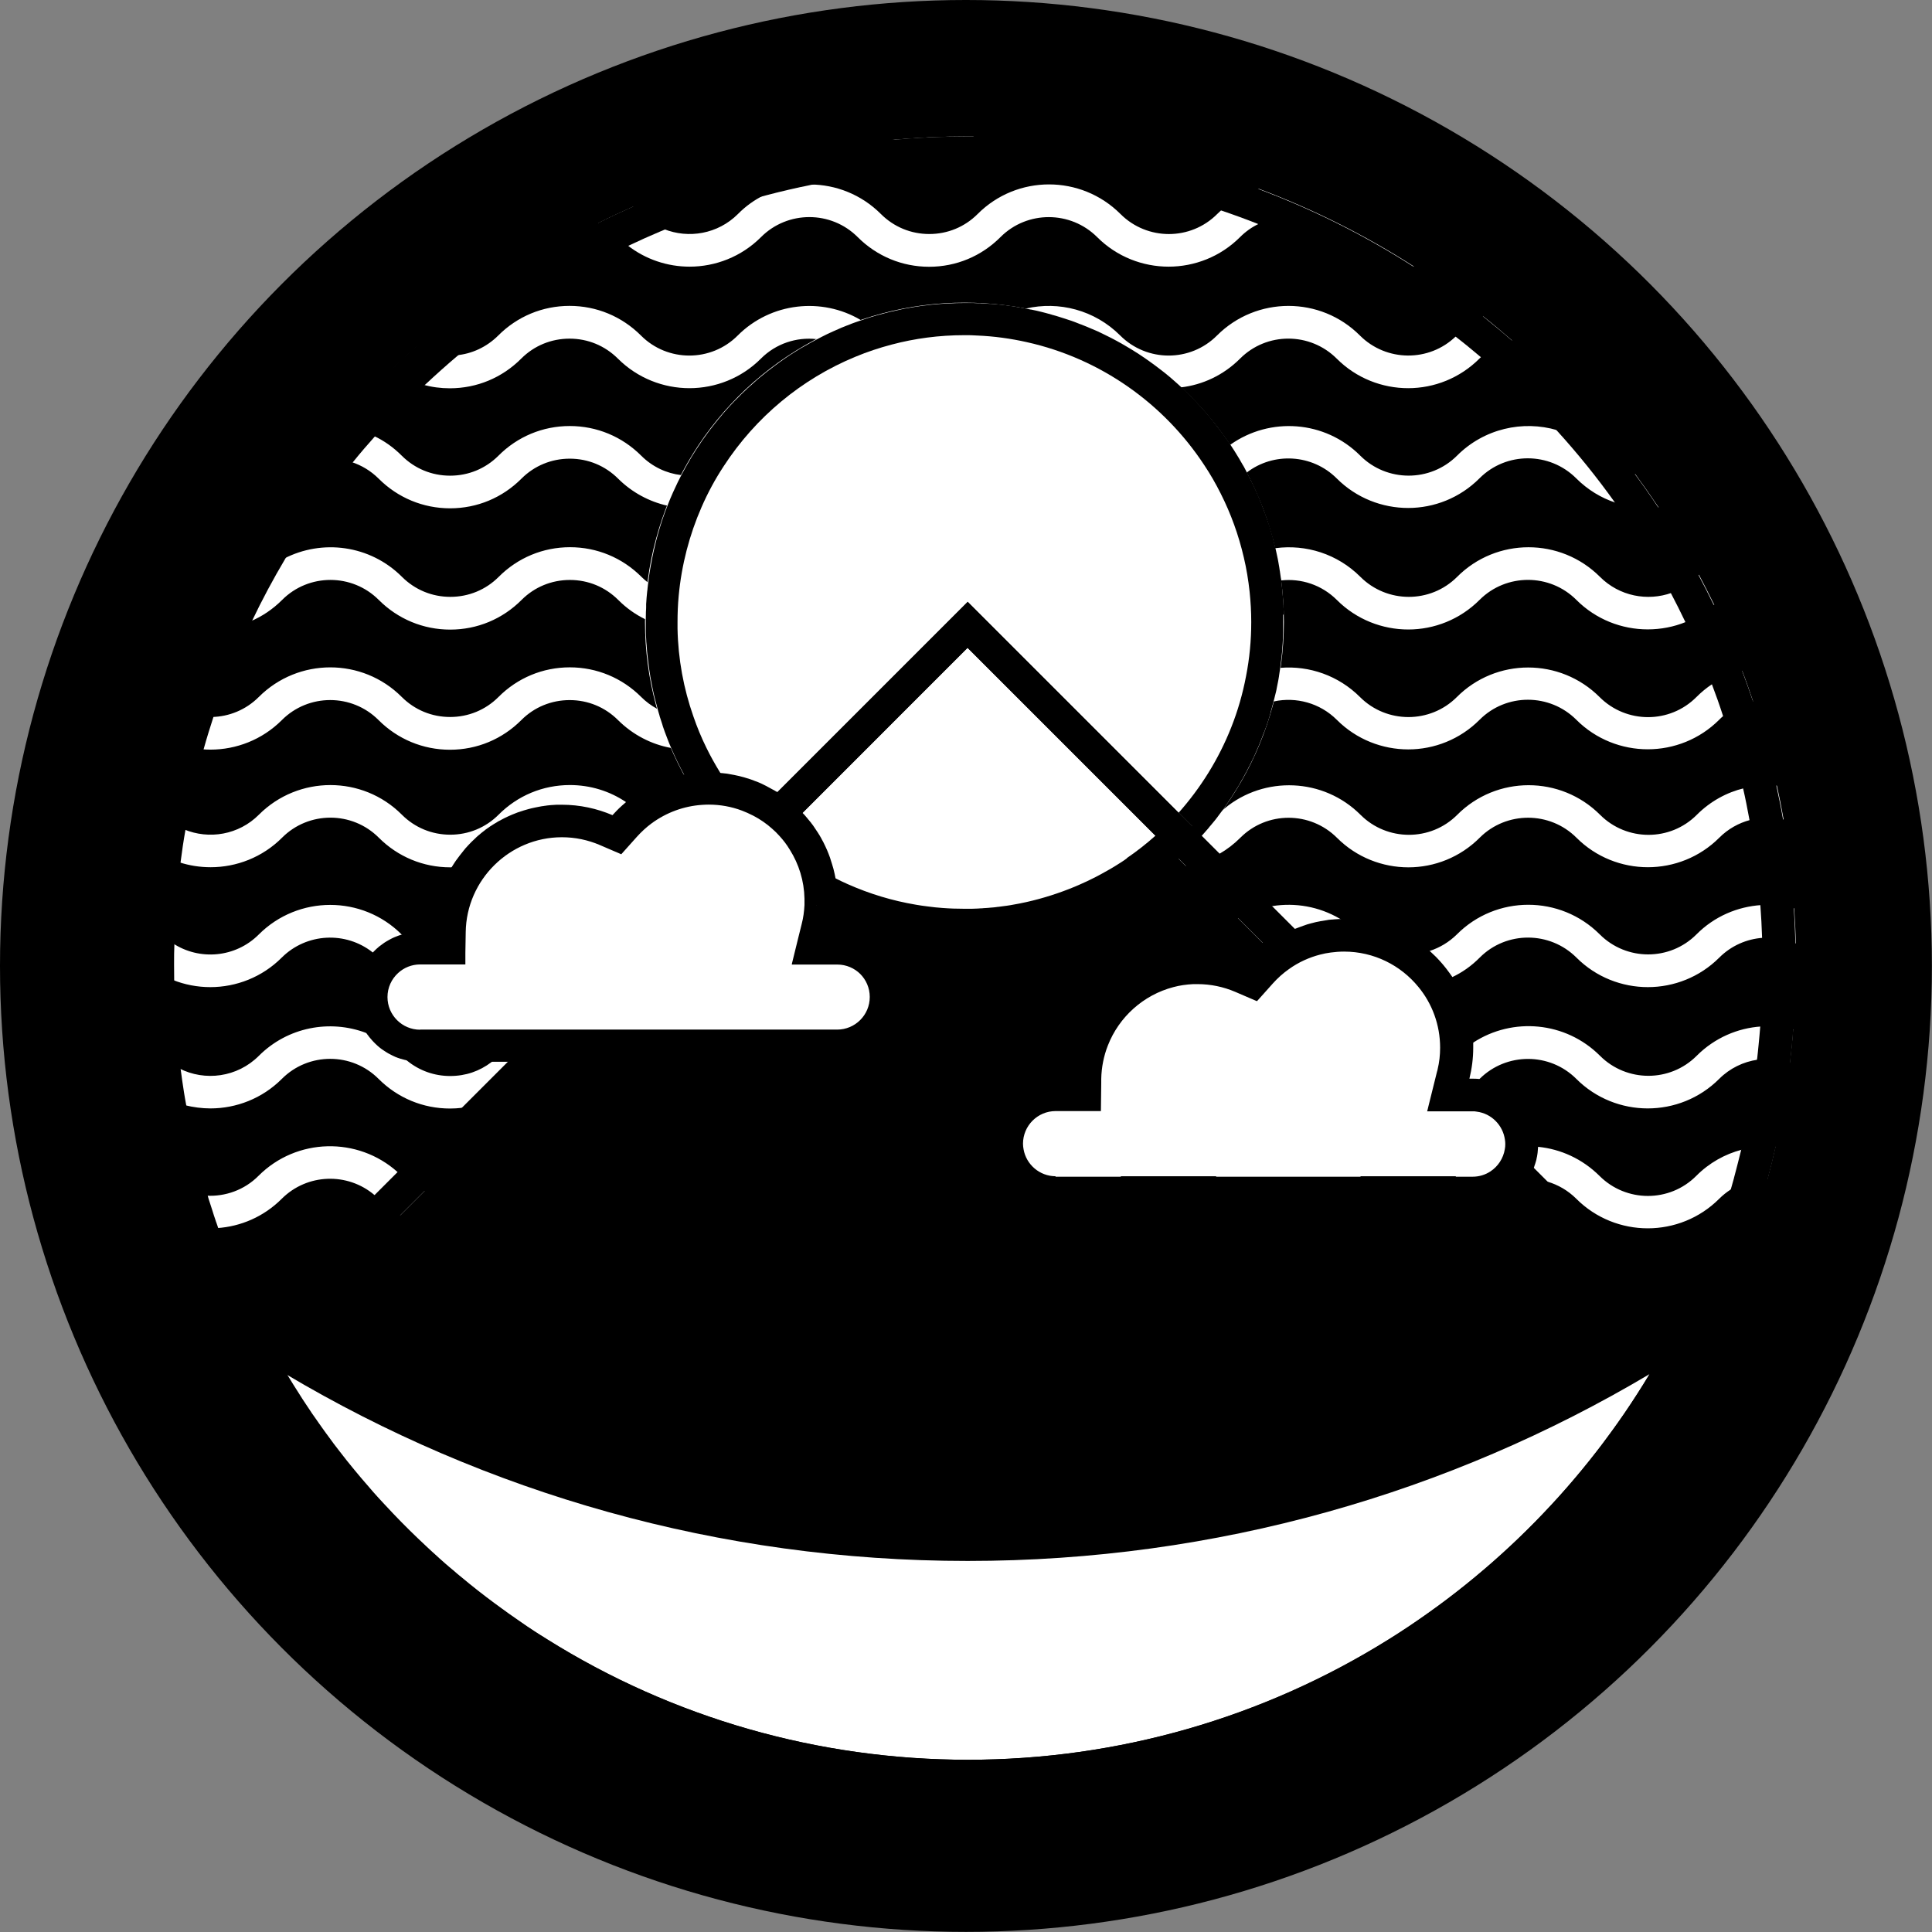
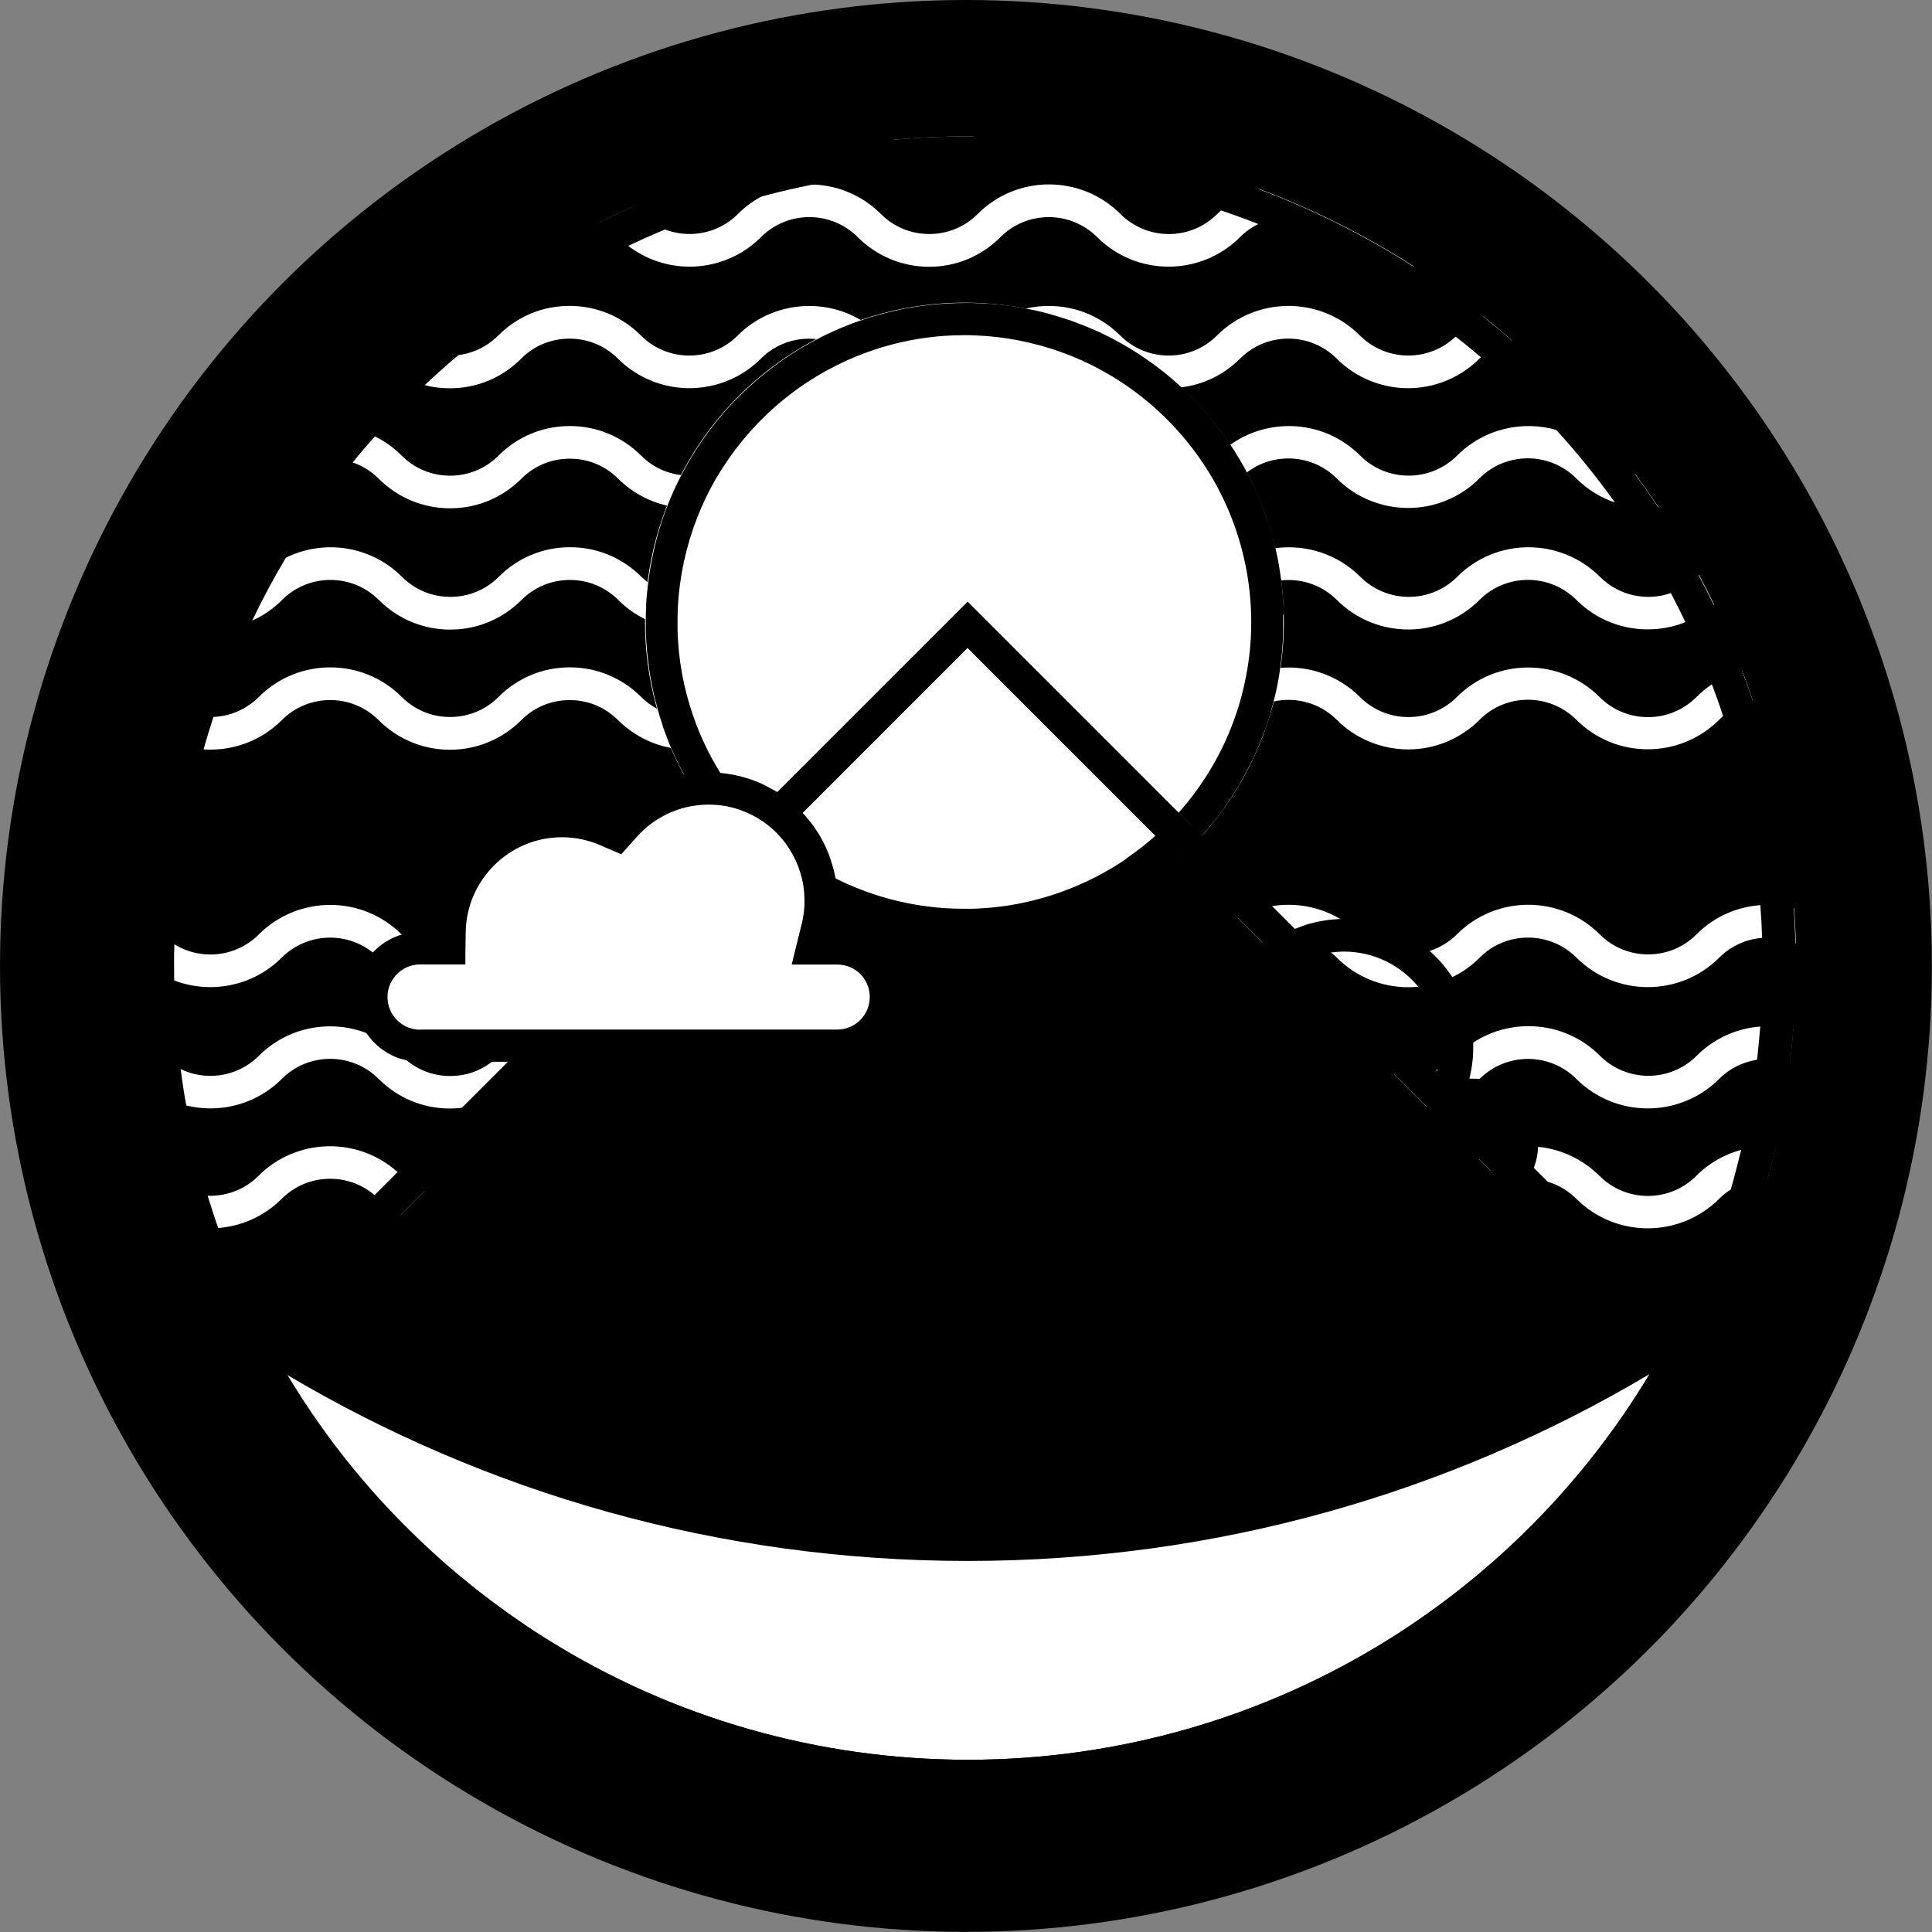
<svg xmlns="http://www.w3.org/2000/svg" id="Layer_1" viewBox="0 0 166.93 166.93">
  <rect x="0" y="0" width="166.93" height="166.93" fill="#808080" stroke="none" />
  <defs>
    <style>.cls-1{fill:#fff;}</style>
  </defs>
  <circle cx="83.46" cy="83.46" r="83.46" />
  <circle cx="83.34" cy="83.31" r="69.18" />
  <g>
-     <path class="cls-1" d="M154.06,70.8c-.94-.22-1.92-.2-2.85,.05-.98,.26-1.9,.77-2.66,1.53-1.7,1.7-3.94,2.55-6.17,2.55s-4.47-.85-6.17-2.55c-2.3-2.3-6.05-2.3-8.35-.01h0c-1.7,1.71-3.94,2.57-6.17,2.57s-4.47-.85-6.17-2.55c-2.31-2.31-6.06-2.31-8.36,0-.54,.54-1.14,1-1.78,1.37-.92,.54-1.91,.89-2.92,1.06-.47,.08-.94,.12-1.41,.12h0s0,0,0,0c-.02,0-.04,0-.05,0-1.23,0-2.45-.26-3.59-.77h0c-.94-.42-1.81-1.02-2.58-1.78-2.3-2.3-6.05-2.3-8.35-.01h0c-1.65,1.66-3.84,2.57-6.17,2.57s-4.52-.91-6.17-2.56c-1.2-1.2-2.8-1.78-4.38-1.73-.29,.01-.58,.04-.87,.1h0c-.75,.14-1.48,.42-2.14,.85-.11,.07-.22,.14-.32,.22-.23,.17-.44,.35-.65,.56-.48,.48-1.01,.9-1.56,1.24h0c-1.06,.66-2.22,1.07-3.41,1.23-.4,.06-.8,.08-1.2,.08-1.87,0-3.74-.6-5.3-1.79-.3-.23-.6-.49-.88-.77-1.12-1.12-2.6-1.73-4.18-1.73s-3.06,.61-4.17,1.72h0c-1.62,1.63-3.76,2.54-6.05,2.57-.04,0-.08,0-.13,0-2.33,0-4.52-.91-6.17-2.56-2.3-2.31-6.06-2.31-8.36,0-1.7,1.7-3.94,2.55-6.17,2.55-.92,0-1.84-.14-2.72-.43-.94-.3-1.84-.77-2.65-1.41,.16-1.1,.34-2.2,.55-3.28,.22,.18,.43,.37,.63,.58,.56,.56,1.2,.98,1.89,1.27,2.15,.9,4.73,.48,6.47-1.27,3.41-3.41,8.95-3.41,12.35,0,1.12,1.12,2.6,1.73,4.18,1.73s3.06-.61,4.17-1.72h0c1.65-1.66,3.84-2.57,6.17-2.57,1.76,0,3.44,.52,4.86,1.48,.46,.32,.9,.68,1.31,1.08,.28,.28,.59,.54,.92,.75,1.77,1.17,4.03,1.29,5.9,.36,.56-.28,1.08-.65,1.55-1.11,.12-.12,.25-.24,.37-.35,.1-.09,.21-.18,.32-.27,.79-.64,1.66-1.12,2.58-1.44,.13-.05,.26-.09,.4-.13,1.36-.41,2.8-.47,4.19-.2h0c1.65,.32,3.22,1.12,4.5,2.39,1.12,1.12,2.6,1.73,4.18,1.73s3.06-.61,4.17-1.72h0c3.4-3.42,8.94-3.42,12.35-.01,.8,.8,1.77,1.32,2.8,1.57,.15,.04,.3,.07,.45,.09,1.08,.17,2.21,.05,3.23-.39,.68-.28,1.32-.71,1.88-1.26,.2-.2,.4-.38,.62-.56h0c3.43-2.83,8.53-2.64,11.73,.56,2.3,2.3,6.05,2.31,8.35,.01h0c3.4-3.42,8.94-3.42,12.35-.01,2.31,2.31,6.06,2.31,8.36,0,1.17-1.17,2.59-1.94,4.09-2.3h0c.93-.23,1.89-.3,2.83-.22,.21,.97,.41,1.95,.58,2.93Z" />
    <path class="cls-1" d="M155.13,81.52c-.9-.4-1.87-.56-2.83-.49-1.37,.1-2.71,.67-3.75,1.71-1.7,1.7-3.94,2.55-6.17,2.55s-4.47-.85-6.17-2.55c-2.3-2.3-6.05-2.31-8.35-.01h0c-.72,.73-1.52,1.29-2.39,1.7-.92,.44-1.9,.72-2.9,.82-.3,.03-.59,.05-.89,.05-2.23,0-4.47-.85-6.17-2.55-.16-.17-.34-.32-.52-.46-.66-.52-1.4-.88-2.18-1.08-.86-.23-1.77-.25-2.64-.08h0c-.37,.07-.74,.18-1.09,.33-.7,.29-1.36,.72-1.93,1.29-.02,.02-.04,.04-.06,.06-1.14,1.12-2.52,1.86-3.96,2.23-.57,.15-1.15,.23-1.73,.26h0c-.14,0-.28,.01-.42,.01-1.39,0-2.77-.33-4.02-.98-.77-.4-1.5-.93-2.15-1.58-2.3-2.3-6.05-2.31-8.35-.01h0c-1.65,1.66-3.84,2.57-6.17,2.57-.83,0-1.64-.12-2.42-.34-1.4-.4-2.69-1.16-3.75-2.22-1.39-1.39-3.32-1.95-5.13-1.65-1.19,.19-2.32,.74-3.24,1.65-1.7,1.7-3.94,2.55-6.17,2.55-1.44,0-2.89-.36-4.19-1.07-.71-.39-1.38-.88-1.99-1.48-.09-.08-.17-.17-.26-.25-1.08-.96-2.46-1.49-3.91-1.49-1.57,0-3.06,.61-4.17,1.72h0c-1.65,1.66-3.84,2.57-6.17,2.57-1.6,0-3.14-.43-4.48-1.23-.61-.37-1.18-.81-1.7-1.33-.16-.16-.33-.31-.51-.45-2.32-1.84-5.71-1.69-7.86,.45-1.7,1.7-3.94,2.55-6.17,2.55-1.11,0-2.22-.21-3.26-.63-1.03-.41-1.99-1.03-2.83-1.84,0-1.16,.04-2.31,.11-3.46,.65,.37,1.25,.84,1.8,1.38,.29,.29,.6,.54,.94,.76,2.29,1.51,5.41,1.26,7.43-.76,3.4-3.4,8.94-3.41,12.34,0h0c1.12,1.12,2.6,1.74,4.18,1.74,.46,0,.91-.05,1.35-.15,1.06-.25,2.03-.78,2.82-1.57h0c1.65-1.66,3.84-2.57,6.17-2.57,2.21,0,4.29,.82,5.91,2.31,.09,.08,.18,.16,.26,.25,.62,.62,1.34,1.07,2.11,1.35,2.1,.79,4.56,.33,6.25-1.35,1.6-1.6,3.68-2.45,5.78-2.54,.34-.02,.69-.01,1.03,.01h0c.6,.04,1.19,.14,1.77,.31,1.15,.33,2.25,.9,3.21,1.7h0s0,0,0,0c.19,.16,.38,.33,.56,.51,1.12,1.12,2.6,1.73,4.18,1.73,1.27,0,2.48-.4,3.48-1.14h0c.24-.18,.47-.37,.69-.59h0c2.68-2.7,6.7-3.26,9.95-1.71,.87,.41,1.68,.98,2.4,1.7,1.16,1.16,2.68,1.73,4.21,1.73,.57,0,1.14-.09,1.69-.25h0c.9-.27,1.75-.77,2.46-1.48,.56-.56,1.17-1.03,1.83-1.4,.92-.53,1.92-.88,2.94-1.04,1.98-.32,4.04,.04,5.82,1.08h0c.63,.37,1.22,.82,1.76,1.36,1.63,1.63,3.98,2.1,6.03,1.43,.85-.28,1.65-.75,2.33-1.42h0c3.4-3.42,8.94-3.42,12.35-.01,2.31,2.31,6.06,2.31,8.36,0,1.55-1.56,3.56-2.4,5.6-2.53,.95-.06,1.91,.03,2.84,.28,.07,1,.12,2.01,.14,3.03Z" />
    <path class="cls-1" d="M154.93,88.96c-.07,.96-.17,1.91-.28,2.86-.9-.31-1.86-.4-2.8-.26-1.21,.18-2.38,.73-3.31,1.66-1.7,1.7-3.94,2.55-6.17,2.55s-4.47-.85-6.17-2.55c-2.3-2.3-6.04-2.3-8.35-.01h0s0,.01,0,.01c-.52,.52-1.09,.96-1.7,1.32-.85,.51-1.77,.86-2.71,1.05-.06,.01-.12,.03-.18,.03-.52,.1-1.05,.15-1.58,.15-2.23,0-4.47-.85-6.17-2.55-2.31-2.31-6.06-2.31-8.36,0-1.7,1.7-3.94,2.55-6.17,2.55-2.08,0-4.16-.74-5.81-2.21-.12-.11-.25-.23-.36-.34-.68-.68-1.49-1.16-2.34-1.44-2.04-.67-4.39-.19-6.01,1.43h0c-1.65,1.66-3.84,2.57-6.17,2.57s-4.52-.91-6.17-2.56c-.69-.69-1.51-1.17-2.39-1.45-1.16-.37-2.42-.37-3.59,0-.87,.28-1.7,.76-2.39,1.45-1.7,1.7-3.94,2.55-6.17,2.55s-4.47-.85-6.18-2.55c-.68-.68-1.48-1.17-2.37-1.45-.58-.19-1.19-.28-1.81-.28-.42,0-.83,.05-1.23,.13-.2,.04-.39,.09-.58,.15-.88,.28-1.69,.77-2.36,1.44h0c-1.41,1.42-3.21,2.29-5.15,2.51-.34,.04-.68,.06-1.02,.06-2.33,0-4.52-.91-6.17-2.56-2.3-2.31-6.06-2.31-8.36,0-1.7,1.7-3.94,2.55-6.17,2.55-.74,0-1.48-.1-2.21-.28-1.1-.28-2.15-.79-3.09-1.51-.2-1.33-.36-2.67-.48-4.02,.57,.35,1.11,.78,1.6,1.27,.45,.45,.95,.81,1.48,1.08,2.22,1.14,5.02,.78,6.88-1.08,2.5-2.5,6.14-3.16,9.25-1.99h0c1.13,.42,2.19,1.09,3.1,1.99,.15,.15,.31,.3,.48,.43,1.05,.85,2.34,1.31,3.7,1.31s2.54-.42,3.56-1.19c.21-.16,.42-.34,.61-.53h0c.99-1.01,2.18-1.73,3.48-2.15,.16-.05,.32-.1,.48-.14,.72-.19,1.46-.28,2.22-.28,.53,0,1.06,.05,1.57,.14,.22,.04,.43,.08,.64,.14,1.48,.39,2.84,1.16,3.96,2.28,.2,.2,.41,.38,.62,.54,2.1,1.59,5.02,1.59,7.12,0,.22-.16,.43-.34,.62-.54,1.14-1.14,2.53-1.9,3.99-2.28,1.43-.37,2.94-.37,4.37,0,1.25,.32,2.44,.92,3.47,1.8,.18,.15,.35,.31,.52,.48,1.12,1.12,2.6,1.73,4.18,1.73s3.06-.61,4.17-1.72h0c2.36-2.38,5.76-3.1,8.75-2.18,.89,.27,1.75,.7,2.54,1.26,.37,.27,.73,.57,1.06,.9,2.31,2.31,6.06,2.31,8.36,0,3.41-3.41,8.95-3.41,12.35,0,.84,.84,1.88,1.38,2.97,1.6,1.2,.25,2.47,.13,3.61-.38,.06-.02,.11-.05,.17-.08,.58-.28,1.13-.66,1.61-1.14h0c.44-.45,.92-.83,1.42-1.16,3.38-2.2,7.96-1.82,10.93,1.15,2.31,2.31,6.06,2.31,8.36,0,1.55-1.55,3.55-2.4,5.58-2.53,.94-.06,1.89,.02,2.8,.26Z" />
    <path class="cls-1" d="M153.41,99.06c-.21,.94-.44,1.87-.69,2.79-1.1,0-2.21,.3-3.17,.92h0c-.36,.23-.7,.5-1.01,.81-1.7,1.7-3.94,2.55-6.17,2.55s-4.47-.85-6.17-2.55c-.72-.72-1.58-1.21-2.49-1.48-.55-.16-1.12-.25-1.7-.25-.72,0-1.45,.13-2.13,.4-.74,.28-1.44,.73-2.03,1.32h0c-.32,.33-.66,.62-1.01,.88-1.53,1.12-3.35,1.69-5.17,1.69s-3.63-.56-5.16-1.69c-.35-.26-.69-.55-1.01-.87-2.31-2.31-6.06-2.31-8.36,0-.32,.32-.66,.61-1.01,.87-1.53,1.12-3.35,1.69-5.16,1.69s-3.63-.56-5.16-1.69c-.35-.26-.69-.55-1.01-.87-2.04-2.03-5.19-2.27-7.49-.72-.3,.2-.59,.44-.86,.71h0c-1.65,1.66-3.84,2.57-6.17,2.57s-4.52-.91-6.17-2.56c-2.3-2.31-6.06-2.31-8.36,0-1.7,1.7-3.94,2.55-6.17,2.55s-4.47-.85-6.18-2.55c-1.12-1.12-2.6-1.73-4.18-1.73s-3.06,.61-4.17,1.72h0c-1.65,1.66-3.84,2.57-6.17,2.57-1.53,0-2.99-.39-4.29-1.13-.68-.38-1.32-.86-1.88-1.43-.11-.11-.23-.22-.35-.32-2.32-1.98-5.82-1.88-8.02,.32-1.55,1.55-3.55,2.4-5.59,2.53h0c-.19,.02-.39,.02-.59,.02-.84,0-1.68-.12-2.49-.36-.4-1.21-.77-2.43-1.11-3.67,.96,.74,2.11,1.14,3.27,1.21,1.62,.09,3.28-.48,4.51-1.72,3.29-3.29,8.58-3.4,12.01-.32,.12,.1,.23,.21,.34,.32,.58,.58,1.26,1.03,2,1.32,.68,.27,1.42,.42,2.18,.42,1.57,0,3.06-.61,4.17-1.72h0c1.65-1.66,3.84-2.57,6.17-2.57s4.52,.91,6.17,2.56c2.3,2.31,6.06,2.31,8.36,0,3.41-3.41,8.95-3.41,12.35,0,1.12,1.12,2.6,1.73,4.18,1.73s3.06-.61,4.17-1.72h0c.43-.44,.9-.82,1.39-1.14,.81-.54,1.7-.92,2.62-1.15,2.89-.74,6.08,.03,8.34,2.28,.01,.01,.03,.03,.05,.04,2.3,2.25,5.98,2.25,8.27,0,.01-.01,.03-.03,.05-.04,3.41-3.41,8.95-3.41,12.35,0,.01,.01,.03,.03,.05,.04,2.3,2.25,5.98,2.25,8.27,0,.01,0,.02-.02,.03-.03h0c.59-.6,1.23-1.08,1.92-1.46,.72-.41,1.49-.7,2.28-.88,.23-.06,.46-.1,.69-.13,.71-.1,1.44-.12,2.15-.05,1.93,.19,3.81,1.03,5.3,2.51,2.31,2.31,6.06,2.31,8.36,0,1.12-1.13,2.48-1.88,3.92-2.26h0c.96-.26,1.96-.35,2.94-.27Z" />
    <path class="cls-1" d="M84.15,11.79c-1.19,.6-2.51,.91-3.88,.91-1.12,0-2.21-.21-3.22-.61,2.16-.2,4.34-.3,6.55-.3,.18,0,.36,0,.54,0Z" />
    <path class="cls-1" d="M122.14,23.03c-.15,.01-.31,.01-.46,.01-2.23,0-4.47-.85-6.17-2.55-1.82-1.82-4.55-2.21-6.75-1.15-.59,.28-1.13,.66-1.62,1.15-1.7,1.7-3.94,2.55-6.17,2.55s-4.47-.85-6.17-2.55c-2.3-2.3-6.05-2.31-8.35-.01h0c-1.65,1.66-3.84,2.57-6.17,2.57s-4.52-.91-6.17-2.56c-2.3-2.31-6.06-2.31-8.36,0-1.7,1.7-3.94,2.55-6.17,2.55-1.9,0-3.8-.62-5.37-1.85-.28-.21-.55-.45-.81-.71-.51-.51-1.09-.91-1.72-1.2,.99-.5,2-.97,3.02-1.42,.24,.19,.48,.4,.7,.63,.58,.58,1.25,1.01,1.96,1.3,2.13,.86,4.67,.43,6.4-1.3,.67-.68,1.43-1.22,2.24-1.62,1.25-.63,2.63-.94,4-.93,2.21,.01,4.42,.86,6.11,2.55,1.12,1.12,2.6,1.73,4.18,1.73s3.06-.61,4.17-1.72h0c3.4-3.42,8.94-3.42,12.35-.01,2.31,2.31,6.06,2.31,8.36,0,.12-.12,.24-.23,.36-.34,.96-.86,2.08-1.47,3.25-1.83,4.72,1.77,9.2,4.02,13.38,6.7Z" />
    <path class="cls-1" d="M127.98,30.84s-.09,.08-.14,.13h0c-1.7,1.71-3.94,2.57-6.17,2.57s-4.47-.85-6.17-2.55c-2.31-2.31-6.06-2.31-8.36,0-1.43,1.43-3.23,2.26-5.1,2.48-.36,.05-.72,.07-1.08,.07-2.24,0-4.47-.85-6.17-2.55-1.64-1.64-4.01-2.11-6.07-1.42-.83,.28-1.62,.75-2.28,1.41h0c-1.65,1.66-3.84,2.57-6.17,2.57s-4.52-.91-6.17-2.56c-.06-.06-.11-.11-.17-.16-.97-.9-2.16-1.41-3.39-1.53-1.71-.19-3.5,.38-4.8,1.69-1.7,1.7-3.94,2.55-6.17,2.55s-4.47-.85-6.18-2.55c-1.12-1.12-2.6-1.73-4.18-1.73s-3.06,.61-4.17,1.72h0c-1.65,1.66-3.84,2.57-6.17,2.57-.79,0-1.56-.1-2.3-.31-.97-.26-1.9-.7-2.73-1.29,.7-.68,1.41-1.34,2.13-1.98,.88,.5,1.87,.76,2.9,.76,.18,0,.36,0,.54-.03,1.37-.12,2.64-.72,3.63-1.7h0c1.65-1.66,3.84-2.57,6.17-2.57s4.52,.91,6.17,2.56c2.3,2.31,6.06,2.31,8.36,0,2.87-2.87,7.27-3.32,10.61-1.35,.62,.37,1.21,.81,1.74,1.35,.3,.3,.62,.56,.97,.78,.95,.62,2.05,.95,3.21,.95,1.57,0,3.06-.61,4.17-1.72h0s0-.01,0-.01c1.2-1.2,2.66-1.97,4.2-2.33h0c2.84-.66,5.94,.12,8.15,2.33,2.31,2.31,6.06,2.31,8.36,0,3.41-3.41,8.95-3.41,12.35,0,2.28,2.28,5.98,2.31,8.29,.07,.02-.02,.04-.04,.06-.06h0c.69-.7,1.47-1.26,2.31-1.66,.85,.67,1.68,1.37,2.49,2.08-.97,.23-1.89,.7-2.66,1.43Z" />
-     <path class="cls-1" d="M143.28,43.84c-.3,.03-.61,.05-.91,.05-.94,0-1.88-.15-2.79-.46-1.24-.41-2.4-1.11-3.39-2.1-2.3-2.3-6.05-2.31-8.35-.01h0c-1.7,1.71-3.94,2.57-6.17,2.57s-4.47-.85-6.17-2.55c-2.12-2.12-5.47-2.29-7.78-.51-.2,.15-.4,.32-.58,.51-.51,.51-1.07,.94-1.66,1.3-1.38,.84-2.95,1.26-4.51,1.26-2.24,0-4.47-.85-6.17-2.55-2.3-2.3-6.05-2.31-8.35-.01h0c-1.65,1.66-3.84,2.57-6.17,2.57s-4.52-.91-6.17-2.56c-2.3-2.31-6.06-2.31-8.36,0-1.43,1.43-3.24,2.26-5.11,2.49-.35,.05-.71,.07-1.06,.07-.65,0-1.3-.07-1.93-.22-1.55-.35-3.03-1.13-4.24-2.33-1.12-1.12-2.6-1.73-4.18-1.73s-3.06,.61-4.17,1.72h0c-1.65,1.66-3.84,2.57-6.17,2.57s-4.52-.91-6.17-2.56c-.68-.68-1.49-1.16-2.35-1.44-1.15-.38-2.4-.39-3.56-.03,.79-1.04,1.61-2.05,2.46-3.04,1.04,.08,2.07,.35,3.02,.81,.88,.41,1.69,.98,2.42,1.71,1.12,1.12,2.6,1.73,4.18,1.73s3.06-.61,4.17-1.72h0c1.65-1.66,3.84-2.57,6.17-2.57s4.52,.91,6.17,2.56c.97,.97,2.19,1.53,3.45,1.68,1.26,.16,2.57-.09,3.71-.75,.43-.25,.84-.56,1.21-.93,3.41-3.41,8.95-3.41,12.35,0,1.12,1.12,2.6,1.73,4.18,1.73s3.06-.61,4.17-1.72h0c3.4-3.42,8.94-3.42,12.35-.01,1.97,1.97,5.01,2.26,7.29,.85,.38-.24,.74-.52,1.08-.85,.35-.35,.73-.67,1.12-.95,3.41-2.42,8.17-2.11,11.22,.95,2.3,2.3,6.05,2.3,8.35,.01h0c2.34-2.35,5.7-3.09,8.67-2.21,1.34,.4,2.61,1.13,3.68,2.19,.87,.87,1.95,1.41,3.08,1.63,.69,.94,1.36,1.9,2.01,2.87Z" />
+     <path class="cls-1" d="M143.28,43.84c-.3,.03-.61,.05-.91,.05-.94,0-1.88-.15-2.79-.46-1.24-.41-2.4-1.11-3.39-2.1-2.3-2.3-6.05-2.31-8.35-.01c-1.7,1.71-3.94,2.57-6.17,2.57s-4.47-.85-6.17-2.55c-2.12-2.12-5.47-2.29-7.78-.51-.2,.15-.4,.32-.58,.51-.51,.51-1.07,.94-1.66,1.3-1.38,.84-2.95,1.26-4.51,1.26-2.24,0-4.47-.85-6.17-2.55-2.3-2.3-6.05-2.31-8.35-.01h0c-1.65,1.66-3.84,2.57-6.17,2.57s-4.52-.91-6.17-2.56c-2.3-2.31-6.06-2.31-8.36,0-1.43,1.43-3.24,2.26-5.11,2.49-.35,.05-.71,.07-1.06,.07-.65,0-1.3-.07-1.93-.22-1.55-.35-3.03-1.13-4.24-2.33-1.12-1.12-2.6-1.73-4.18-1.73s-3.06,.61-4.17,1.72h0c-1.65,1.66-3.84,2.57-6.17,2.57s-4.52-.91-6.17-2.56c-.68-.68-1.49-1.16-2.35-1.44-1.15-.38-2.4-.39-3.56-.03,.79-1.04,1.61-2.05,2.46-3.04,1.04,.08,2.07,.35,3.02,.81,.88,.41,1.69,.98,2.42,1.71,1.12,1.12,2.6,1.73,4.18,1.73s3.06-.61,4.17-1.72h0c1.65-1.66,3.84-2.57,6.17-2.57s4.52,.91,6.17,2.56c.97,.97,2.19,1.53,3.45,1.68,1.26,.16,2.57-.09,3.71-.75,.43-.25,.84-.56,1.21-.93,3.41-3.41,8.95-3.41,12.35,0,1.12,1.12,2.6,1.73,4.18,1.73s3.06-.61,4.17-1.72h0c3.4-3.42,8.94-3.42,12.35-.01,1.97,1.97,5.01,2.26,7.29,.85,.38-.24,.74-.52,1.08-.85,.35-.35,.73-.67,1.12-.95,3.41-2.42,8.17-2.11,11.22,.95,2.3,2.3,6.05,2.3,8.35,.01h0c2.34-2.35,5.7-3.09,8.67-2.21,1.34,.4,2.61,1.13,3.68,2.19,.87,.87,1.95,1.41,3.08,1.63,.69,.94,1.36,1.9,2.01,2.87Z" />
    <path class="cls-1" d="M148.07,52.26c-.74,.64-1.55,1.13-2.41,1.48-1.05,.43-2.17,.64-3.29,.64-2.24,0-4.47-.85-6.17-2.55-2.3-2.3-6.05-2.3-8.35-.01h0c-1.7,1.71-3.94,2.57-6.17,2.57s-4.47-.85-6.17-2.55c-1.31-1.31-3.09-1.88-4.81-1.69-.96,.1-1.9,.43-2.72,1-.29,.2-.57,.43-.83,.69-1.7,1.7-3.94,2.55-6.17,2.55s-4.47-.85-6.17-2.55c-2.3-2.3-6.05-2.3-8.35-.01h0c-.52,.53-1.08,.97-1.69,1.34-1.05,.63-2.23,1.04-3.46,1.17-.34,.04-.68,.06-1.02,.06-2.33,0-4.52-.91-6.17-2.56-2.3-2.31-6.06-2.31-8.36,0-1.7,1.7-3.94,2.55-6.17,2.55-.34,0-.68-.02-1.01-.06-.97-.11-1.93-.38-2.82-.82-.85-.41-1.64-.97-2.34-1.67-1.12-1.12-2.6-1.73-4.18-1.73s-3.06,.61-4.17,1.72h0c-1.65,1.66-3.84,2.57-6.17,2.57s-4.52-.91-6.17-2.56c-2.3-2.31-6.06-2.31-8.36,0-.81,.81-1.74,1.43-2.74,1.85-1.09,.47-2.26,.7-3.42,.7,.45-1.01,.92-2.01,1.41-2.99,1.01-.25,1.97-.77,2.76-1.56,.65-.65,1.37-1.17,2.15-1.57,3.29-1.71,7.44-1.19,10.2,1.57,1.12,1.12,2.6,1.73,4.18,1.73s3.06-.61,4.17-1.72h0c1.65-1.66,3.84-2.57,6.17-2.57s4.52,.91,6.17,2.56c.18,.18,.37,.34,.56,.49,.81,.63,1.74,1.02,2.71,1.16,1.8,.28,3.71-.27,5.1-1.66,3.41-3.41,8.95-3.41,12.35,0,1.12,1.12,2.6,1.73,4.18,1.73s3.06-.61,4.17-1.72h0c3.4-3.42,8.94-3.42,12.35-.01,2.31,2.31,6.06,2.31,8.36,0,.7-.7,1.49-1.26,2.33-1.66,.86-.42,1.77-.7,2.7-.81,2.6-.34,5.32,.49,7.31,2.48,2.3,2.3,6.05,2.31,8.35,.01h0c3.4-3.42,8.94-3.42,12.35-.01,1.68,1.68,4.11,2.13,6.2,1.38,.79-.28,1.53-.74,2.16-1.38,.06-.06,.13-.12,.19-.18,.46,.86,.9,1.73,1.33,2.61Z" />
    <path class="cls-1" d="M151.46,60.59c-.92,.2-1.79,.61-2.55,1.26-.13,.1-.25,.22-.37,.34-1.7,1.7-3.94,2.55-6.17,2.55s-4.47-.85-6.17-2.55c-2.3-2.3-6.05-2.31-8.35-.01h0c-1.7,1.71-3.94,2.57-6.17,2.57s-4.47-.85-6.17-2.55c-1.47-1.47-3.53-2-5.42-1.6-1.08,.23-2.1,.76-2.94,1.6-.24,.24-.49,.46-.75,.67-1.58,1.26-3.5,1.89-5.42,1.89-2.24,0-4.47-.85-6.17-2.55-.72-.72-1.58-1.21-2.49-1.48-1.25-.37-2.61-.32-3.83,.15-.74,.28-1.44,.73-2.03,1.32h0c-1.65,1.66-3.84,2.57-6.17,2.57-1.53,0-2.99-.39-4.29-1.13h0c-.68-.38-1.32-.86-1.88-1.43-.11-.11-.23-.22-.35-.32-2.32-1.98-5.82-1.88-8.02,.32-1.32,1.32-2.97,2.13-4.69,2.43-.49,.09-.99,.13-1.48,.13-.55,0-1.09-.05-1.63-.15-1.67-.31-3.26-1.12-4.55-2.4-1.12-1.12-2.6-1.73-4.18-1.73s-3.06,.61-4.17,1.72h0c-1.65,1.66-3.84,2.57-6.17,2.57s-4.52-.91-6.17-2.56c-2.3-2.31-6.06-2.31-8.36,0-1.7,1.7-3.94,2.55-6.17,2.55-.24,0-.48-.01-.72-.03-.94-.08-1.86-.3-2.73-.68,.25-.92,.53-1.82,.82-2.72,.86,.43,1.81,.64,2.76,.61,1.47-.03,2.93-.61,4.05-1.73,3.41-3.41,8.95-3.41,12.35,0,1.12,1.12,2.6,1.73,4.18,1.73s3.06-.61,4.17-1.72h0c1.65-1.66,3.84-2.57,6.17-2.57s4.52,.91,6.17,2.56c.41,.41,.87,.75,1.37,1.02,.98,.54,2.09,.77,3.18,.7,1.39-.08,2.76-.66,3.82-1.72,3.29-3.29,8.58-3.4,12.01-.32,.12,.1,.23,.21,.34,.32,.58,.58,1.26,1.03,2,1.32,.68,.27,1.42,.42,2.18,.42,1.57,0,3.06-.61,4.17-1.72h0c.59-.6,1.23-1.08,1.92-1.46,.93-.52,1.94-.86,2.97-1.01,2.64-.39,5.42,.43,7.45,2.46,2.31,2.31,6.06,2.31,8.36,0,.75-.75,1.61-1.34,2.52-1.76,.95-.44,1.96-.7,2.98-.77h0c2.45-.19,4.97,.66,6.84,2.53,2.3,2.3,6.05,2.3,8.35,.01h0c3.4-3.42,8.94-3.42,12.35-.01,2.31,2.31,6.06,2.31,8.36,0,.43-.43,.89-.81,1.38-1.13,.8-.53,1.67-.91,2.58-1.14,.34,.88,.65,1.77,.95,2.67Z" />
  </g>
  <g>
    <circle class="cls-1" cx="83.33" cy="53.75" r="27.6" />
    <path d="M110.92,53.08s0-.06,0-.08c0-.03,0-.07,0-.1,0-.17-.01-.35-.02-.52,0-.02,0-.03,0-.05-.01-.24-.03-.47-.05-.7-.02-.23-.04-.47-.06-.7-.02-.22-.05-.43-.07-.65,0-.05-.01-.1-.02-.15,0-.06-.01-.12-.03-.18-.02-.17-.05-.33-.07-.49,0-.06-.02-.12-.03-.18-.02-.17-.05-.34-.08-.5-.01-.06-.02-.12-.03-.18-.03-.19-.07-.37-.11-.56-.03-.12-.05-.25-.08-.37-.02-.1-.05-.21-.07-.31-.07-.31-.15-.61-.23-.92v-.03c-.04-.1-.06-.2-.09-.3,0,0,0,0,0,0-.04-.15-.09-.3-.13-.44-.03-.12-.07-.23-.11-.35-.01-.05-.03-.09-.05-.14-.04-.12-.08-.23-.12-.35,0,0,0,0,0,0-.05-.16-.11-.32-.17-.48-.01-.03-.03-.06-.04-.1-.06-.16-.12-.32-.18-.48-.02-.05-.04-.1-.06-.16-.05-.14-.11-.27-.16-.4-.01-.03-.02-.05-.03-.08-.05-.11-.09-.22-.14-.33-.12-.26-.23-.53-.36-.79-.06-.13-.12-.26-.19-.39-.13-.26-.26-.52-.39-.77-.09-.18-.19-.35-.28-.53,0-.01-.02-.03-.03-.05-.01-.03-.03-.05-.05-.08-.08-.14-.15-.27-.23-.4h0c-.05-.1-.11-.19-.17-.29-.22-.37-.45-.73-.69-1.09-.02-.03-.04-.05-.05-.08-.1-.15-.21-.31-.32-.46-.03-.04-.06-.09-.09-.13-.08-.12-.16-.23-.25-.34-.07-.1-.14-.19-.21-.28-.02-.03-.04-.05-.06-.08-.15-.2-.3-.39-.46-.59,0,0,0-.01-.01-.02-.14-.17-.28-.35-.43-.52-.04-.05-.08-.09-.12-.14-.15-.17-.3-.35-.46-.52-.02-.02-.04-.05-.06-.07-.04-.04-.07-.08-.11-.12-.14-.15-.29-.31-.43-.46-.19-.2-.38-.39-.57-.58-.19-.18-.38-.36-.57-.54,0,0-.01-.01-.02-.02,0,0-.01-.01-.02-.01-.11-.1-.22-.2-.33-.3-.17-.15-.33-.29-.5-.44-.03-.03-.06-.05-.09-.08-.17-.14-.34-.28-.51-.42-.11-.09-.23-.18-.35-.27-.16-.13-.33-.25-.5-.38-.17-.12-.34-.25-.51-.37-.14-.1-.29-.2-.43-.3-.11-.08-.22-.15-.33-.22-.11-.08-.22-.15-.34-.22-.13-.08-.25-.16-.38-.24-.16-.1-.31-.19-.47-.28-.12-.07-.24-.14-.36-.21,0,0-.02-.01-.03-.02-.12-.06-.23-.13-.35-.19,0,0-.02-.01-.03-.02-.35-.19-.71-.38-1.07-.55-.14-.07-.28-.14-.41-.2-.14-.07-.29-.14-.44-.2-.15-.07-.3-.13-.45-.19-.07-.03-.14-.06-.21-.09-.15-.06-.31-.13-.47-.19-.01,0-.03-.01-.05-.02-.03-.01-.06-.03-.09-.03-.17-.07-.34-.14-.51-.2h0c-.18-.07-.36-.13-.55-.19-.09-.03-.18-.06-.27-.09-.18-.06-.36-.12-.54-.17-.18-.06-.36-.11-.55-.16-.03,0-.06-.02-.09-.03-.17-.05-.34-.09-.51-.14-.14-.03-.28-.07-.43-.11-.03,0-.05-.01-.08-.02-.19-.05-.39-.09-.59-.13-.05-.01-.09-.02-.14-.03-.01,0-.02,0-.03,0-.14-.03-.27-.06-.4-.08h0c-.21-.04-.43-.08-.65-.12-.11-.02-.23-.04-.34-.06-.09-.01-.17-.03-.26-.04-.07-.01-.15-.02-.22-.03-.14-.02-.28-.04-.43-.06-.01,0-.03,0-.04,0-.18-.02-.37-.05-.55-.06,0,0-.02,0-.03,0-.2-.02-.39-.04-.59-.05-.02,0-.04,0-.05,0,0,0-.02,0-.03,0,0,0-.01,0-.02,0-.15-.01-.3-.02-.45-.03-.01,0-.03,0-.04,0-.1,0-.19-.01-.29-.02-.03,0-.05,0-.08,0-.17,0-.33-.01-.5-.02h-.08c-.22,0-.44,0-.66,0-.48,0-.95,.01-1.42,.04-.01,0-.03,0-.05,0-.22,.01-.44,.03-.66,.04-.45,.03-.9,.08-1.35,.14-.01,0-.03,0-.04,0-.23,.03-.46,.06-.69,.1-.18,.03-.35,.06-.53,.09-.11,.02-.23,.04-.34,.06-.02,0-.04,0-.06,.01-.05,0-.09,.02-.14,.03-.13,.02-.25,.05-.38,.08-.14,.03-.27,.06-.4,.09-.1,.02-.19,.04-.28,.06-.19,.05-.38,.09-.57,.14-.17,.04-.34,.09-.51,.14-.03,0-.05,.01-.08,.02-.07,.02-.14,.04-.21,.06-.17,.05-.34,.1-.51,.15-.02,0-.04,.01-.06,.02-.15,.05-.3,.1-.45,.15-.09,.03-.17,.06-.26,.09-.17,.06-.34,.12-.52,.18-.17,.06-.33,.12-.49,.19-.04,.02-.08,.03-.13,.05-.01,0-.02,0-.03,.01,0,0-.02,0-.03,.01-.15,.06-.3,.12-.45,.18-.09,.04-.18,.08-.27,.12-.33,.14-.66,.29-.98,.44-.15,.08-.31,.15-.46,.23-.15,.08-.31,.16-.46,.24-.16,.08-.31,.17-.47,.25-.31,.17-.61,.34-.92,.52-.14,.08-.28,.17-.42,.26-.02,.01-.04,.02-.06,.04-.12,.07-.23,.14-.35,.22-.2,.13-.4,.26-.59,.4-.26,.18-.52,.36-.77,.55-.14,.1-.28,.21-.42,.32-.14,.11-.28,.21-.41,.32s-.27,.22-.41,.33c-.13,.11-.27,.22-.4,.34-.13,.11-.26,.23-.39,.35-.1,.08-.19,.17-.28,.25-.02,.02-.04,.04-.06,.05-.04,.04-.08,.07-.11,.11-.11,.1-.21,.2-.32,.3-.13,.12-.25,.25-.37,.37-.12,.12-.25,.25-.37,.37s-.24,.25-.36,.38c-.12,.13-.24,.26-.35,.39-.11,.12-.22,.24-.32,.36,0,0,0,0,0,.01-.23,.27-.46,.55-.68,.83-.1,.12-.19,.24-.28,.36-.03,.04-.06,.08-.09,.11t0,0c-.07,.1-.15,.2-.22,.3-.12,.17-.25,.34-.36,.5-.08,.12-.17,.23-.24,.35-.12,.18-.24,.36-.36,.54-.09,.14-.17,.27-.26,.41-.08,.13-.16,.25-.23,.38,0,0-.01,.02-.02,.03-.02,.04-.04,.07-.06,.11-.08,.13-.15,.26-.23,.39-.17,.31-.34,.62-.51,.93,0,0,0,0,0,.01,0,.02-.02,.03-.03,.05-.1,.19-.2,.39-.29,.58-.05,.1-.1,.2-.14,.3-.05,.1-.09,.2-.14,.3-.04,.09-.08,.17-.12,.26-.17,.37-.32,.75-.47,1.13-.13,.34-.26,.68-.38,1.03-.04,.11-.08,.22-.11,.33-.06,.18-.12,.36-.17,.54-.05,.17-.1,.34-.15,.51-.02,.08-.04,.15-.06,.22,0,0,0,0,0,0-.05,.18-.1,.35-.14,.54-.06,.25-.12,.5-.18,.75-.04,.19-.08,.38-.12,.57-.03,.14-.06,.29-.08,.43-.03,.12-.05,.24-.07,.36-.03,.16-.05,.32-.08,.48-.02,.15-.05,.31-.07,.46,0,0,0,.01,0,.02,0,0,0,0,0,.01-.01,.12-.03,.25-.05,.38,0,.06-.01,.12-.02,.17-.02,.12-.03,.23-.04,.35h0c0,.09-.02,.17-.03,.26-.02,.17-.03,.35-.05,.52-.01,.19-.03,.38-.04,.57,0,.02,0,.04,0,.06,0,.06,0,.11,0,.17,0,.01,0,.03,0,.04,0,.14-.01,.27-.02,.41v.05c0,.18,0,.36-.01,.54v.03c0,.09,0,.17,0,.26,0,.22,0,.43,0,.65,0,.06,0,.12,0,.17,0,.2,.01,.4,.03,.6,0,.19,.02,.39,.04,.58,0,.09,.01,.17,.02,.26,.01,.19,.03,.37,.05,.56,.02,.23,.05,.46,.08,.69,.03,.2,.05,.4,.08,.6,.03,.19,.06,.38,.09,.57v.06s.01,0,.01,.01c.03,.14,.05,.29,.08,.43,.03,.15,.06,.3,.09,.46,.03,.16,.07,.32,.1,.48,.03,.11,.05,.23,.08,.34,.08,.33,.17,.66,.26,.99,.02,.08,.04,.15,.06,.23,.04,.15,.08,.29,.13,.44,0,0,0,.01,0,.02,.01,.05,.03,.1,.05,.15,.05,.15,.1,.3,.15,.46,.02,.05,.04,.11,.05,.16,0,.01,.01,.03,.01,.05,.06,.18,.12,.36,.19,.54,.08,.21,.16,.42,.24,.63,.06,.17,.13,.33,.2,.5,.03,.07,.06,.14,.09,.21,.34,.8,.72,1.58,1.13,2.34,.07,.13,.14,.26,.22,.4,.05,.09,.1,.18,.16,.28,.01,.02,.03,.04,.04,.06,.07,.12,.14,.23,.2,.34,.03,.06,.07,.11,.1,.17,.05,.08,.1,.17,.15,.25,.08,.13,.17,.26,.25,.39,.04,.06,.08,.12,.12,.19,.12,.18,.25,.37,.37,.55,.09,.14,.19,.27,.29,.41,0,0,0,.01,.01,.02,.03,.05,.07,.1,.1,.14,.1,.14,.2,.26,.3,.4,.01,.02,.03,.04,.05,.06,.11,.14,.22,.28,.33,.42,.03,.03,.05,.06,.08,.1,.05,.06,.1,.13,.15,.19,.05,.06,.1,.13,.16,.19,0,.01,.02,.03,.03,.04,.01,.01,.02,.03,.04,.04,.13,.16,.27,.32,.41,.47,.15,.17,.3,.34,.46,.5,.14,.15,.28,.3,.43,.45,.01,.01,.02,.02,.03,.03,0,0,0,0,.01,.01,0,0,.01,.01,.02,.02,.15,.16,.31,.31,.47,.47,.04,.04,.08,.08,.12,.12h0c.06,.06,.13,.13,.19,.19,.06,.06,.13,.12,.2,.19,.17,.16,.34,.31,.52,.46,0,0,.01,.01,.02,.02,0,0,0,0,0,0,0,0,0,0,0,0,.08,.07,.15,.13,.23,.2,0,0,.01,.01,.02,.02h0c.08,.07,.16,.14,.25,.21,.18,.15,.36,.3,.54,.44,.08,.06,.16,.12,.24,.19,0,0,0,0,.01,.01,.09,.07,.18,.14,.28,.21,.01,0,.02,.02,.03,.03,0,0,0,0,0,0,.18,.14,.36,.27,.54,.4,.09,.07,.19,.13,.28,.2,.02,.01,.04,.03,.05,.04,.05,.03,.1,.07,.15,.1,.03,.02,.06,.04,.09,.06,.04,.03,.07,.05,.11,.08,.15,.1,.31,.21,.47,.31,.01,.01,.03,.02,.04,.03,.19,.12,.37,.24,.56,.35,.17,.1,.34,.2,.51,.3,.13,.07,.26,.15,.39,.22,.08,.05,.17,.09,.25,.14,.13,.07,.26,.14,.39,.21h0c.1,.05,.19,.1,.29,.15,.1,.05,.21,.11,.31,.16,.1,.05,.21,.1,.32,.15,.13,.06,.26,.13,.4,.19,.02,.01,.05,.02,.07,.03,.04,.02,.08,.04,.13,.06,.07,.04,.14,.07,.22,.1,.02,0,.04,.02,.06,.03,.06,.03,.12,.05,.19,.08,.06,.03,.12,.05,.19,.08,.06,.03,.12,.05,.18,.07,.07,.03,.14,.06,.21,.08,0,0,.02,0,.03,.01,.08,.03,.15,.06,.23,.09,.03,.01,.06,.02,.08,.03,.07,.03,.15,.06,.23,.08,.06,.03,.12,.05,.19,.07,.01,0,.03,.01,.05,.02,.01,0,.03,.01,.05,.02l.05,.02c.1,.04,.2,.07,.3,.11,.01,0,.03,0,.04,.01,.01,0,.03,.01,.04,.01,.06,.02,.12,.05,.19,.06,.03,.01,.05,.02,.08,.03,.04,.01,.07,.03,.11,.04,.13,.04,.25,.08,.38,.12,.03,0,.05,.01,.07,.02,0,0,.01,0,.02,0,.02,0,.04,.01,.06,.02,.04,.01,.08,.03,.12,.04,0,0,.02,0,.02,0,.02,0,.03,0,.05,.01h0s0,0,0,0c.02,0,.04,0,.05,.01h0s0,0,0,0c.01,0,.02,0,.03,.01,.03,0,.06,.02,.09,.03,.01,0,.03,0,.04,.01,0,0,0,0,0,0,.06,.02,.12,.03,.18,.05,0,0,.01,0,.02,0,0,0,.01,0,.02,0,.06,.01,.11,.03,.16,.05,.05,.01,.1,.03,.15,.04,0,0,0,0,.01,0l.06,.02c.09,.03,.18,.05,.27,.07,.06,.02,.12,.03,.18,.05,.06,.01,.12,.03,.17,.04h0s0,0,0,0c.02,0,.03,0,.05,.01,.1,.03,.21,.05,.31,.07,.02,0,.04,0,.06,.01,.04,0,.08,.02,.12,.03,0,0,.02,0,.03,0,.03,0,.06,.01,.1,.02,.01,0,.02,0,.03,0,.05,.01,.1,.02,.15,.03,.06,.01,.12,.02,.19,.04,0,0,0,0,.01,0,0,0,.01,0,.02,0,.05,0,.09,.02,.14,.03,.05,0,.09,.02,.14,.03,.02,0,.04,.01,.06,.01s.05,0,.07,.01c.05,0,.1,.02,.15,.03,.03,0,.05,0,.08,.01,.01,0,.03,0,.04,0,.12,.02,.24,.04,.35,.06,.02,0,.04,0,.05,0,.03,0,.06,.01,.1,.01,.08,.01,.17,.03,.25,.04,.08,.01,.17,.03,.25,.03,.01,0,.03,0,.04,0,0,0,.01,0,.02,0,.02,0,.05,0,.07,.01,.1,.01,.2,.03,.3,.03,.06,0,.11,.01,.17,.02,.02,0,.04,0,.05,0,0,0,.02,0,.03,0,.01,0,.03,0,.04,0,.01,0,.03,0,.04,0,.01,0,.03,0,.05,0,.03,0,.06,0,.08,0h.03s.09,.01,.14,.01c.08,0,.15,.02,.23,.02l.22,.02s.1,0,.15,.01c.13,0,.26,.02,.39,.03,.02,0,.04,0,.06,0,.03,0,.07,0,.1,0h0c.47,.03,.94,.04,1.42,.04,.14,0,.28,0,.43,0h0c.11,0,.22,0,.33,0,.03,0,.07,0,.1,0,.15,0,.29,0,.44-.02,0,0,.02,0,.03,0,.03,0,.06,0,.09,0,.03,0,.05,0,.07,0,.06,0,.11,0,.17,0,.15,0,.29-.02,.44-.03,.03,0,.06,0,.1,0,.02,0,.05,0,.07,0,.08,0,.16-.01,.25-.02,.1,0,.19-.01,.29-.03,.03,0,.06,0,.1-.01,0,0,.01,0,.02,0,.01,0,.03,0,.04,0,.03,0,.06,0,.1-.01,.06,0,.11-.01,.17-.02,.07,0,.14-.01,.21-.03l.21-.03s0,0,.01,0c.08,0,.16-.02,.24-.03,0,0,0,0,.01,0,.06,0,.12-.01,.19-.03,.1-.01,.2-.03,.3-.05,0,0,.02,0,.03,0h0s.04,0,.06,0c.03,0,.06,0,.08-.01,.09-.01,.17-.03,.26-.05,.03,0,.06-.01,.1-.02,.05,0,.1-.02,.14-.03,.02,0,.05,0,.07-.01,.05,0,.1-.02,.15-.03,.03,0,.05,0,.07-.01,.03,0,.06-.01,.08-.02,0,0,.02,0,.03,0,.04,0,.08-.02,.12-.03,.08-.02,.15-.03,.23-.05,.06,0,.12-.02,.17-.04,.03,0,.06-.01,.1-.02,.12-.03,.25-.06,.37-.09,0,0,.02,0,.03,0,.02,0,.05-.01,.07-.02,.07-.01,.14-.03,.2-.05,.03,0,.06-.01,.08-.02,.02,0,.04-.01,.06-.02,.06-.01,.12-.03,.19-.05,.08-.02,.16-.04,.25-.06,.03-.01,.07-.02,.11-.03,0,0,0,0,0,0,0,0,.02,0,.03,0,.05-.01,.09-.03,.13-.04,.06-.02,.13-.04,.19-.06,.03,0,.07-.02,.1-.03,.06-.02,.13-.04,.19-.06,0,0,.02,0,.03,0,.02,0,.05-.01,.07-.02,.05-.02,.1-.03,.15-.05,.04-.01,.08-.02,.12-.04,.07-.02,.13-.04,.2-.06,.02,0,.04-.01,.05-.02,.12-.04,.24-.08,.35-.12,.03,0,.06-.02,.08-.03,.01,0,.03,0,.04-.01,.06-.02,.12-.04,.18-.06,.03-.01,.06-.03,.1-.04,.42-.15,.84-.32,1.25-.49,.1-.04,.21-.09,.31-.14,.1-.04,.21-.09,.31-.14,.06-.03,.13-.06,.2-.09,.06-.03,.13-.06,.2-.09,.12-.06,.24-.12,.36-.17,.01,0,.03-.01,.04-.02,.15-.07,.29-.14,.44-.22,.01,0,.02-.01,.03-.02,.03-.01,.06-.03,.09-.05,.08-.04,.15-.08,.23-.12,.03-.02,.06-.03,.09-.05,.04-.02,.08-.04,.12-.06,.04-.02,.08-.04,.12-.06,.04-.02,.08-.05,.13-.07,.02,0,.03-.02,.05-.03,.04-.02,.08-.05,.12-.07,.03-.01,.06-.03,.08-.05,.06-.03,.13-.07,.19-.11,.02,0,.03-.02,.05-.03,0,0,.01,0,.02-.01,0,0,0,0,.01,0,0,0,.01,0,.02-.01,.02-.01,.04-.03,.06-.04,.03-.02,.06-.03,.09-.05,.14-.08,.27-.16,.4-.24,.01,0,.03-.02,.04-.03,.01,0,.03-.01,.04-.03,.02-.01,.03-.02,.05-.03,.06-.04,.13-.08,.2-.12,.06-.04,.13-.08,.19-.13,.02-.01,.03-.02,.05-.03,.03-.02,.05-.04,.08-.05,0,0,0,0,0,0,.16-.1,.32-.21,.47-.32,.01,0,.03-.02,.04-.03,0,0,.02-.01,.03-.02,0,0,0,0,0,0,.01,0,.03-.02,.04-.03,.01,0,.03-.02,.04-.03,.08-.05,.16-.11,.24-.17,.08-.06,.16-.12,.24-.17,.02-.01,.04-.03,.06-.04,.01,0,.03-.02,.04-.03,.15-.11,.29-.22,.44-.33,.04-.03,.08-.06,.12-.09,.01,0,.02-.02,.03-.03,.06-.05,.13-.11,.2-.16,.08-.06,.15-.12,.23-.19,0,0,0,0,0,0,.01-.01,.03-.03,.05-.04,0,0,.01-.01,.02-.02,.02-.02,.04-.03,.06-.05,.03-.02,.05-.04,.08-.06,.03-.03,.06-.06,.1-.08h0s0,0,0,0h0s.05-.04,.07-.06c.07-.06,.14-.12,.21-.18,.08-.07,.17-.14,.25-.21,0,0,0,0,.01-.01,.08-.07,.17-.15,.26-.23,0,0,.02-.01,.03-.02,.18-.16,.35-.33,.53-.49,.16-.16,.33-.32,.49-.48,.06-.06,.13-.13,.19-.19,.03-.03,.06-.06,.09-.1,.07-.07,.14-.15,.21-.22,.05-.05,.09-.09,.13-.14,.09-.1,.18-.19,.27-.29,.03-.03,.05-.06,.08-.08,.1-.12,.21-.23,.31-.35,.04-.04,.08-.09,.11-.13,0,0,.02-.02,.03-.03,.1-.11,.19-.22,.28-.34,.01-.01,.02-.02,.03-.03,.02-.02,.04-.04,.05-.06,.12-.14,.23-.28,.34-.41,.13-.16,.26-.33,.38-.5,.12-.16,.24-.32,.36-.48,0,0,0-.01,.01-.02,.01-.01,.03-.03,.04-.05,0,0,0-.01,.01-.02,.11-.15,.22-.31,.32-.46,.01-.02,.02-.03,.03-.05,.1-.14,.19-.28,.28-.42,.03-.04,.06-.08,.08-.13,0,0,0,0,0,0,.11-.17,.21-.33,.32-.5,.09-.14,.18-.29,.27-.44,.03-.05,.05-.09,.08-.14,0,0,0-.02,.01-.03,.09-.15,.17-.3,.26-.45,.02-.03,.04-.06,.05-.1,.07-.12,.14-.24,.2-.36,0,0,0-.01,.01-.02,.04-.07,.08-.14,.11-.21,0,0,0-.02,.01-.03,.04-.08,.08-.15,.12-.23,.04-.08,.08-.15,.12-.23,.09-.18,.18-.37,.27-.55,.01-.03,.03-.05,.04-.08,.01-.03,.03-.06,.04-.09,.05-.12,.1-.23,.15-.34,0,0,0-.02,.01-.03,.06-.14,.13-.29,.19-.43,.01-.03,.03-.06,.04-.09,.07-.17,.14-.35,.21-.53,.06-.16,.13-.32,.19-.49,.01-.04,.03-.07,.04-.11,.01-.02,.02-.04,.03-.06,.05-.13,.09-.25,.14-.38,.05-.12,.09-.25,.13-.37,.06-.17,.11-.34,.16-.5,.04-.12,.07-.23,.1-.35,0-.01,0-.02,0-.03,.02-.06,.04-.12,.05-.18,.02-.06,.04-.12,.05-.18,.06-.21,.12-.42,.17-.63,0-.03,.01-.05,.02-.08,.01-.04,.02-.08,.03-.12,.04-.16,.08-.32,.12-.48,.01-.05,.03-.11,.04-.16,.02-.1,.05-.2,.06-.3,.02-.1,.04-.2,.06-.3,.03-.12,.05-.23,.07-.35,.02-.12,.04-.24,.06-.35,0-.03,.01-.05,.01-.08,.03-.2,.06-.4,.09-.6,0,0,0-.01,0-.02,0-.02,0-.05,.01-.06,.02-.14,.04-.27,.05-.4,0-.03,0-.06,.01-.1,.03-.19,.05-.39,.07-.59,.03-.23,.05-.46,.06-.7,.02-.21,.03-.43,.04-.64,0-.02,0-.05,0-.06,0-.17,.02-.34,.02-.52,0-.02,0-.04,0-.06,0-.09,0-.19,0-.28v-.03c0-.17,0-.34,0-.52,0-.22,0-.45,0-.67Zm-9.09,17.14c-.57,.64-1.17,1.25-1.8,1.82-.06,.06-.13,.12-.19,.17-.78,.7-1.6,1.35-2.47,1.95h0c-.11,.08-.22,.15-.33,.23-.11,.08-.23,.15-.34,.22-.51,.33-1.03,.63-1.57,.92-.15,.08-.31,.17-.47,.25-.47,.25-.95,.47-1.44,.68-.12,.05-.24,.1-.35,.15-1.34,.56-2.73,1.01-4.18,1.33-.21,.05-.41,.09-.62,.13-.26,.05-.52,.1-.77,.14-.19,.03-.37,.06-.56,.08-.15,.03-.3,.04-.45,.06-.08,.01-.16,.02-.25,.03-.14,.02-.28,.03-.43,.04-.16,.02-.33,.03-.5,.04-.08,0-.16,.01-.24,.02-.12,0-.24,.01-.36,.02-.18,0-.36,.01-.55,.02-.21,0-.43,0-.64,0-.64,0-1.27-.02-1.9-.07-.42-.03-.84-.07-1.25-.13-.18-.02-.35-.05-.53-.07-.17-.03-.33-.05-.5-.08-2.46-.42-4.81-1.21-6.98-2.3-1.39-.7-2.7-1.53-3.93-2.48-.39-.3-.76-.6-1.13-.92h0c-.25-.22-.49-.44-.73-.66-.45-.42-.88-.85-1.29-1.3-.02-.02-.04-.04-.06-.06-.21-.22-.41-.45-.6-.68-.81-.95-1.54-1.95-2.2-3.02-.43-.7-.83-1.41-1.19-2.15-.43-.87-.8-1.77-1.12-2.7-.84-2.39-1.32-4.94-1.37-7.59,0-.19,0-.37,0-.56,0-.76,.03-1.52,.1-2.26,.25-2.7,.93-5.28,1.97-7.66,.54-1.24,1.18-2.43,1.92-3.55,2.73-4.2,6.7-7.53,11.39-9.46,1.01-.42,2.06-.77,3.13-1.05,2-.53,4.1-.81,6.27-.81,.37,0,.74,0,1.11,.03,1.46,.06,2.9,.26,4.28,.57,6.39,1.42,11.86,5.32,15.35,10.64,.52,.78,.99,1.6,1.41,2.44,.88,1.74,1.55,3.59,2,5.53,.23,.97,.39,1.95,.5,2.96,.09,.86,.14,1.73,.14,2.62,0,1.6-.15,3.16-.45,4.68-.29,1.53-.72,3.01-1.28,4.42-1.08,2.73-2.63,5.22-4.55,7.38Z" />
  </g>
  <path d="M83.61,55.98l59.25,59.25c-17.78,11.02-38.19,16.82-59.25,16.82s-41.47-5.8-59.25-16.82l40.72-40.72,18.53-18.53Z" />
  <g>
    <path class="cls-1" d="M103,71.39c-4.84,5.37-11.86,8.75-19.66,8.75s-14.57-3.26-19.4-8.47l19.67-19.67,19.39,19.39Z" />
    <path d="M83.61,52l-2.32,2.32-5.54,5.54-2,2-6.34,6.34-.23,.23-2.06,2.06-.02,.02-2,2c.14,.15,.28,.3,.43,.45,.01,.01,.02,.02,.03,.03,0,0,0,0,.01,.01,0,0,.01,.01,.02,.02,.15,.16,.31,.31,.47,.47,.04,.04,.08,.08,.12,.12h0c.06,.06,.13,.13,.19,.19,.06,.06,.13,.12,.2,.19,.17,.16,.34,.31,.52,.46,0,0,.01,.01,.02,.02,0,0,0,0,0,0t0,0s0,0,0,0c.03,.03,.06,.06,.1,.08,.01,.01,.03,.03,.05,.04,.03,.03,.05,.05,.08,.08,0,0,.01,.01,.02,.02h0c.08,.07,.16,.14,.25,.21,.18,.15,.36,.3,.54,.44,.08,.06,.16,.12,.24,.19,0,0,0,0,.01,.01,.09,.07,.18,.14,.28,.21,.01,0,.02,.02,.03,.03,0,0,0,0,0,0,.18,.14,.36,.27,.54,.4,.09,.07,.19,.13,.28,.2,.02,.01,.04,.03,.05,.04,.05,.03,.1,.07,.15,.1,.03,.02,.06,.04,.09,.06,.04,.03,.07,.05,.11,.08,.15,.1,.31,.21,.47,.31,.01,.01,.03,.02,.04,.03,.19,.12,.37,.24,.56,.35,.17,.1,.34,.2,.51,.3,.13,.07,.26,.15,.39,.22,.08,.05,.17,.09,.25,.14,.13,.07,.26,.14,.39,.21h0c.1,.05,.19,.1,.29,.15,.1,.05,.21,.11,.31,.16,.1,.05,.21,.1,.32,.15,.13,.06,.26,.13,.4,.19,.02,.01,.05,.02,.07,.03,.04,.02,.08,.04,.13,.06,.07,.04,.14,.07,.22,.1,.02,0,.04,.02,.06,.03,.06,.03,.12,.05,.19,.08,.06,.03,.12,.05,.19,.08,.06,.03,.12,.05,.18,.07,.07,.03,.14,.06,.21,.08,0,0,.02,0,.03,.01,.08,.03,.15,.06,.23,.09,.03,.01,.06,.02,.08,.03,.07,.03,.15,.06,.23,.08,.06,.03,.12,.05,.19,.07,.01,0,.03,.01,.05,.02,.01,0,.03,.01,.05,.02l.05,.02c.1,.04,.2,.07,.3,.11,.01,0,.03,0,.04,.01,.01,0,.03,.01,.04,.01,.06,.02,.12,.05,.19,.06,.03,.01,.05,.02,.08,.03,.04,.01,.07,.03,.11,.04,.13,.04,.25,.08,.38,.12,.03,0,.05,.01,.07,.02,0,0,.01,0,.02,0,0,0,.01,0,.02,0,.01,0,.03,0,.04,.01,.04,.01,.08,.03,.12,.04,.03,0,.05,.01,.07,.02h0s0,0,0,0c.02,0,.04,.01,.06,.02h0s.02,0,.03,.01c.03,0,.06,.02,.09,.03,.01,0,.03,0,.04,.01,0,0,0,0,0,0,.06,.02,.12,.03,.18,.05,0,0,.01,0,.02,0,0,0,.01,0,.02,0,.06,.01,.11,.03,.16,.05,.05,.01,.1,.03,.15,.04,0,0,0,0,.01,0l.06,.02c.09,.03,.18,.05,.27,.07,.06,.02,.12,.03,.18,.05,.06,.01,.12,.03,.17,.04h0s0,0,0,0c.02,0,.03,0,.05,.01,.1,.03,.21,.05,.31,.07,.02,0,.04,0,.06,.01,.04,0,.08,.02,.12,.03,0,0,.02,0,.03,0,.03,0,.06,.01,.1,.02,.01,0,.02,0,.03,0,.05,.01,.1,.02,.15,.03,.06,.01,.12,.02,.19,.04,0,0,0,0,.01,0,0,0,.01,0,.02,0,.05,0,.09,.02,.14,.03,.05,0,.09,.02,.14,.03,.02,0,.04,.01,.06,.01s.05,0,.07,.01c.05,0,.1,.02,.15,.03,.03,0,.05,0,.08,.01,.01,0,.03,0,.04,0,.12,.02,.24,.04,.35,.06,.02,0,.04,0,.05,0,.03,0,.06,.01,.1,.01,.08,.01,.17,.03,.25,.04,.08,.01,.17,.03,.25,.03,.01,0,.03,0,.04,0,0,0,.01,0,.02,0,.02,0,.05,0,.07,.01,.1,.01,.2,.03,.3,.03,.06,0,.11,.01,.17,.02,.02,0,.04,0,.05,0,0,0,.02,0,.03,0,.01,0,.03,0,.04,0,.01,0,.03,0,.04,0,.01,0,.03,0,.05,0,.03,0,.06,0,.08,0h.03s.09,.01,.14,.01c.08,0,.15,.02,.23,.02l.22,.02s.1,0,.15,.01c.13,0,.26,.02,.39,.03,.02,0,.04,0,.06,0,.03,0,.07,0,.1,0h0c.47,.03,.94,.04,1.42,.04,.14,0,.28,0,.43,0h0c.11,0,.22,0,.33,0,.03,0,.07,0,.1,0,.15,0,.29,0,.44-.02,0,0,.02,0,.03,0,.03,0,.06,0,.09,0,.03,0,.05,0,.07,0,.06,0,.11,0,.17,0,.15,0,.29-.02,.44-.03,.03,0,.06,0,.1,0,.02,0,.05,0,.07,0,.08,0,.16-.01,.25-.02,.1,0,.19-.01,.29-.03,.03,0,.06,0,.1-.01,0,0,.01,0,.02,0,.01,0,.03,0,.04,0,.03,0,.06,0,.1-.01,.06,0,.11-.01,.17-.02,.07,0,.14-.01,.21-.03l.21-.03s0,0,.01,0c.08,0,.16-.02,.24-.03,0,0,0,0,.01,0,.06,0,.12-.01,.19-.03,.1-.01,.2-.03,.3-.05,0,0,.02,0,.03,0h0s.04,0,.06,0c.03,0,.06,0,.08-.01,.09-.01,.17-.03,.26-.05,.03,0,.06-.01,.1-.02,.05,0,.1-.02,.14-.03,.02,0,.05,0,.07-.01,.05,0,.1-.02,.15-.03,.03,0,.05,0,.07-.01,.03,0,.06-.01,.08-.02,0,0,.02,0,.03,0,.04,0,.08-.02,.12-.03,.08-.02,.15-.03,.23-.05,.06,0,.12-.02,.17-.04,.03,0,.06-.01,.1-.02,.12-.03,.25-.06,.37-.09,0,0,.02,0,.03,0,.02,0,.05-.01,.07-.02,.07-.01,.14-.03,.2-.05,.03,0,.06-.01,.08-.02,.02,0,.04-.01,.06-.02,.06-.01,.12-.03,.19-.05,.08-.02,.16-.04,.25-.06,.03-.01,.07-.02,.11-.03,0,0,0,0,0,0,0,0,.02,0,.03,0,.05-.01,.09-.03,.13-.04,.06-.02,.13-.04,.19-.06,.03,0,.07-.02,.1-.03,.06-.02,.13-.04,.19-.06,0,0,.02,0,.03,0,.02,0,.05-.01,.07-.02,.05-.02,.1-.03,.15-.05,.04-.01,.08-.02,.12-.04,.07-.02,.13-.04,.2-.06,.02,0,.04-.01,.05-.02,.12-.04,.24-.08,.35-.12,.03,0,.06-.02,.08-.03,.01,0,.03,0,.04-.01,.06-.02,.12-.04,.18-.06,.03-.01,.06-.03,.1-.04,.42-.15,.84-.32,1.25-.49,.1-.04,.21-.09,.31-.14,.1-.04,.21-.09,.31-.14,.06-.03,.13-.06,.2-.09,.06-.03,.13-.06,.2-.09,.12-.06,.24-.12,.36-.17,.01,0,.03-.01,.04-.02,.15-.07,.29-.14,.44-.22,.01,0,.02-.01,.03-.02,.03-.01,.06-.03,.09-.05,.08-.04,.15-.08,.23-.12,.03-.02,.06-.03,.09-.05,.04-.02,.08-.04,.12-.06,.04-.02,.08-.04,.12-.06,.04-.02,.08-.05,.13-.07,.02,0,.03-.02,.05-.03,.04-.02,.08-.05,.12-.07,.03-.01,.06-.03,.08-.05,.06-.03,.13-.07,.19-.11,.02,0,.03-.02,.05-.03,0,0,.01,0,.02-.01,0,0,0,0,.01,0,0,0,.01,0,.02-.01,.02-.01,.04-.03,.06-.04,.03-.02,.06-.03,.09-.05,.14-.08,.27-.16,.4-.24,.01,0,.03-.02,.04-.03,.01,0,.03-.01,.04-.03,.02-.01,.03-.02,.05-.03,.06-.04,.13-.08,.2-.12,.06-.04,.13-.08,.19-.13,.02-.01,.03-.02,.05-.03,.03-.02,.05-.04,.08-.05,0,0,0,0,0,0,.16-.1,.32-.21,.47-.32,.01,0,.03-.02,.04-.03,0,0,.02-.01,.03-.02,0,0,0,0,0,0,.01,0,.03-.02,.04-.03,.01,0,.03-.02,.04-.03,.08-.05,.16-.11,.24-.17,.08-.06,.16-.12,.24-.17,.02-.01,.04-.03,.06-.04,.01,0,.03-.02,.04-.03,.15-.11,.29-.22,.44-.33,.04-.03,.08-.06,.12-.09,.01,0,.02-.02,.03-.03,.06-.05,.13-.11,.2-.16,.08-.06,.15-.12,.23-.19,0,0,0,0,0,0,.01-.01,.03-.03,.05-.04,0,0,.01-.01,.02-.02,.02-.02,.04-.03,.06-.05,.03-.02,.05-.04,.08-.06,.03-.03,.06-.06,.1-.08h0s0,0,0,0h0s.05-.04,.07-.06c.07-.06,.14-.12,.21-.18,.08-.07,.17-.14,.25-.21,0,0,0,0,.01-.01,.08-.07,.17-.15,.26-.23,0,0,.02-.01,.03-.02,.18-.16,.35-.33,.53-.49,.16-.16,.33-.32,.49-.48,.06-.06,.13-.13,.19-.19,.03-.03,.06-.06,.09-.1,.07-.07,.14-.15,.21-.22,.05-.05,.09-.09,.13-.14,.09-.1,.18-.19,.27-.29,.03-.03,.05-.06,.08-.08l-20.23-20.23Zm13.76,22.16h0c-.11,.08-.22,.15-.33,.23-.11,.08-.23,.15-.34,.22-.51,.33-1.03,.63-1.57,.92-.15,.08-.31,.17-.47,.25-.47,.24-.95,.47-1.44,.68-.12,.05-.24,.1-.35,.15-1.35,.56-2.75,1.01-4.18,1.33-.21,.05-.41,.09-.62,.13-.26,.05-.52,.1-.77,.14-.19,.03-.37,.06-.56,.08-.15,.02-.3,.04-.45,.06-.08,0-.16,.02-.25,.03-.14,.02-.28,.03-.43,.04-.16,.02-.33,.03-.5,.04-.08,0-.16,.01-.24,.02-.12,0-.24,.01-.36,.02-.18,0-.36,.01-.55,.02-.21,0-.43,0-.64,0-.64,0-1.27-.02-1.9-.07-.42-.03-.83-.07-1.25-.13-.18-.02-.35-.05-.53-.07-.17-.03-.33-.05-.5-.08-2.03-.34-4.01-.94-5.9-1.78-.36-.16-.72-.33-1.07-.51-1.38-.7-2.69-1.52-3.91-2.45-.4-.3-.78-.62-1.16-.95h0s0,0,0,0l.25-.25h0s1.48-1.49,1.48-1.49h0l.51-.51h0s2.24-2.24,2.24-2.24h0l4.39-4.39h0l2.1-2.11,5.52-5.52,16.24,16.24c-.79,.7-1.61,1.35-2.48,1.94Z" />
  </g>
  <path d="M155.15,83.32c0,1.9-.07,3.78-.22,5.64-.07,.96-.17,1.91-.28,2.86-.29,2.45-.7,4.87-1.24,7.24-.21,.94-.44,1.87-.69,2.79-1.28,4.81-3.06,9.42-5.27,13.77-.05,.03-.09,.06-.14,.09l-2.04-2.04s.03-.05,.04-.07c.09-.19,.18-.37,.27-.56,.21-.42,.41-.84,.6-1.27,.08-.17,.15-.34,.23-.5,.12-.28,.25-.55,.37-.83,.09-.21,.18-.42,.27-.63,.11-.26,.21-.52,.32-.78,.07-.17,.14-.34,.2-.51,.29-.73,.57-1.46,.83-2.21,.08-.22,.16-.44,.24-.67,.03-.08,.05-.15,.08-.23,.09-.27,.19-.55,.27-.83,.08-.24,.15-.47,.23-.71,.06-.17,.11-.34,.16-.52,.06-.19,.12-.39,.17-.59h0s0-.03,.01-.05c.02-.06,.03-.11,.05-.17,.07-.25,.14-.5,.21-.75,0-.01,.01-.03,.01-.05,.07-.24,.13-.48,.19-.72,.05-.19,.1-.39,.15-.58,.06-.24,.12-.48,.18-.72,.02-.09,.05-.18,.07-.27,.01-.04,.02-.08,.03-.12,.03-.11,.05-.22,.08-.33,.01-.04,.02-.09,.03-.13,.06-.28,.13-.55,.19-.83,.02-.06,.03-.13,.04-.19,.05-.24,.1-.48,.15-.72,.02-.08,.04-.17,.05-.26,.05-.22,.09-.45,.13-.67,.03-.17,.06-.34,.09-.51,.08-.43,.15-.86,.22-1.29,.05-.33,.1-.66,.15-.99h0c.05-.32,.09-.63,.13-.95,0-.02,0-.04,0-.06,.04-.28,.07-.56,.1-.84,0-.05,.01-.1,.02-.14,.02-.19,.04-.37,.06-.56,.02-.2,.04-.4,.06-.6,.05-.52,.1-1.03,.14-1.55,.06-.84,.12-1.68,.15-2.53,.01-.28,.02-.57,.03-.86,0-.09,0-.19,0-.28,.02-.57,.02-1.14,.02-1.72,0-.77-.01-1.53-.04-2.3-.03-.94-.08-1.88-.15-2.81-.18-2.48-.49-4.94-.94-7.37-.17-.93-.35-1.85-.56-2.76h0c-.48-2.11-1.05-4.19-1.73-6.24-.3-.93-.63-1.86-.98-2.78-.32-.83-.64-1.66-.99-2.48-.41-.96-.83-1.9-1.28-2.84-.41-.85-.83-1.7-1.27-2.53-1.43-2.7-3.03-5.3-4.8-7.77-1.56-2.19-3.25-4.28-5.07-6.28-.75-.82-1.52-1.63-2.31-2.42-1.36-1.36-2.77-2.66-4.23-3.89-.72-.61-1.45-1.21-2.19-1.78-4.71-3.68-9.88-6.71-15.43-9.06-.53-.23-1.06-.44-1.6-.65-1.08-.43-2.16-.82-3.25-1.19-7.03-2.37-14.37-3.56-21.9-3.56-4.62,0-9.18,.45-13.63,1.35-1.34,.27-2.67,.58-4,.93-2.93,.77-5.82,1.75-8.64,2.92-.16,.06-.32,.13-.48,.2-.9,.38-1.79,.78-2.67,1.2-5.33,2.52-10.27,5.7-14.78,9.5-.97,.81-1.92,1.66-2.84,2.53-.52,.49-1.04,.99-1.55,1.5-.95,.95-1.86,1.92-2.74,2.91-.66,.74-1.31,1.49-1.93,2.26-2.17,2.64-4.12,5.44-5.86,8.36-1.04,1.76-2.01,3.56-2.89,5.41-.46,.95-.9,1.92-1.31,2.9-.74,1.76-1.41,3.54-2,5.34-.3,.92-.59,1.85-.85,2.79-.64,2.29-1.17,4.61-1.57,6.96-.16,.94-.3,1.89-.43,2.84-.3,2.31-.47,4.65-.53,7-.02,.6-.03,1.21-.03,1.82,0,.45,0,.9,.01,1.34,0,.22,0,.44,.01,.65,0,.28,.02,.57,.03,.86,.06,1.37,.15,2.73,.28,4.08,.02,.2,.04,.4,.06,.6,.02,.19,.04,.37,.06,.56h0c.04,.31,.07,.61,.11,.9,0,.05,.01,.1,.02,.15,.04,.32,.08,.63,.13,.94h0c.05,.34,.1,.67,.15,.99,.06,.37,.12,.73,.19,1.09,.01,.06,.02,.13,.04,.2,.03,.17,.06,.34,.09,.51,.04,.22,.08,.45,.13,.67,.01,.09,.03,.17,.05,.26,.05,.24,.1,.48,.15,.72,.01,.06,.03,.13,.04,.19,.06,.28,.12,.55,.19,.83,0,.04,.02,.09,.03,.13,.05,.25,.11,.49,.17,.73,.06,.24,.12,.48,.18,.72,.05,.2,.1,.39,.15,.58,.06,.24,.13,.48,.19,.72,0,.02,0,.03,.01,.05,.07,.25,.14,.5,.21,.75,.07,.25,.15,.51,.23,.76,0,.02,0,.03,.01,.05,.05,.17,.1,.34,.16,.52,.07,.24,.15,.47,.23,.71,.09,.28,.18,.55,.27,.83,.03,.08,.05,.16,.08,.23,.05,.16,.11,.32,.16,.47,.02,.07,.05,.14,.07,.2,.26,.74,.54,1.48,.83,2.21,.07,.17,.14,.34,.2,.51,.11,.26,.21,.52,.32,.78,.09,.21,.18,.43,.27,.63,.12,.28,.24,.56,.37,.83,.07,.17,.15,.34,.23,.5,.19,.42,.39,.84,.6,1.27,.08,.19,.18,.37,.27,.56,.01,.03,.03,.05,.04,.07l-2.04,2.04s-.09-.06-.14-.09c-1.6-3.15-2.97-6.45-4.1-9.85-.4-1.21-.77-2.43-1.11-3.67-.72-2.65-1.29-5.36-1.7-8.12-.2-1.33-.36-2.67-.48-4.02-.2-2.19-.3-4.4-.3-6.64,0-.17,0-.34,0-.5,0-1.16,.04-2.31,.11-3.46,.11-2.12,.32-4.21,.62-6.27,.16-1.1,.34-2.2,.55-3.28,.37-1.96,.83-3.89,1.36-5.79,.25-.92,.53-1.82,.82-2.72,.76-2.36,1.65-4.67,2.64-6.92,.45-1.01,.92-2.01,1.41-2.99,2.04-4.08,4.46-7.94,7.21-11.53,.79-1.04,1.61-2.05,2.46-3.04,1.45-1.7,2.98-3.33,4.59-4.88,.7-.68,1.41-1.34,2.13-1.98,4.71-4.21,9.99-7.81,15.7-10.66,.99-.5,2-.97,3.02-1.42,6.95-3.08,14.47-5.08,22.37-5.79,2.16-.2,4.34-.3,6.55-.3,.18,0,.36,0,.54,0,8.65,.06,16.94,1.66,24.6,4.54,4.72,1.77,9.2,4.02,13.38,6.7,2.08,1.33,4.09,2.77,6.01,4.3,.85,.67,1.68,1.37,2.49,2.08,3.95,3.45,7.52,7.33,10.64,11.56,.69,.94,1.36,1.9,2.01,2.87,1.24,1.88,2.4,3.81,3.46,5.8,.46,.86,.9,1.73,1.33,2.61,.89,1.84,1.71,3.73,2.44,5.66,.34,.88,.65,1.77,.95,2.67,.8,2.37,1.47,4.8,2.02,7.28,.21,.97,.41,1.95,.58,2.93,.45,2.52,.76,5.08,.93,7.69,.07,1,.12,2.01,.14,3.03,.01,.6,.02,1.2,.02,1.81Z" />
  <path d="M147.32,115.71l.06,.06c-11.83,23.2-35.94,39.09-63.77,39.09s-51.95-15.89-63.77-39.09l.06-.06c1.57,1.04,3.17,2.05,4.8,3.01,5.58,9.27,13.29,17.13,22.52,22.9,10.89,6.81,23.48,10.42,36.39,10.42s25.5-3.6,36.39-10.42c9.23-5.77,16.94-13.63,22.52-22.9,1.63-.97,3.23-1.97,4.8-3.01Z" />
  <path d="M145.28,113.67l2.04,2.04c-1.57,1.04-3.17,2.05-4.8,3.01,.48-.8,.95-1.61,1.4-2.43l-1.06-1.06c.81-.5,1.62-1.02,2.42-1.54,0,0,0,0,0-.01Z" />
  <path d="M145.28,113.67s0,0,0,.01c-.8,.52-1.61,1.04-2.42,1.54l-59.25-59.25-18.53,18.53L24.36,115.23c-.81-.5-1.62-1.02-2.42-1.54,0,0,0,0,0-.01l41.16-41.16,20.52-20.52,61.67,61.67Z" />
-   <path d="M142.86,115.23l1.06,1.06c-.45,.82-.92,1.63-1.4,2.43-17.25,10.25-37.39,16.14-58.91,16.14s-41.66-5.89-58.91-16.14c-.48-.8-.95-1.61-1.4-2.43l1.06-1.06c17.78,11.02,38.19,16.82,59.25,16.82s41.47-5.8,59.25-16.82Z" />
  <path class="cls-1" d="M142.52,118.73c-5.58,9.27-13.29,17.13-22.52,22.9-10.89,6.81-23.48,10.42-36.39,10.42s-25.5-3.6-36.39-10.42c-9.23-5.77-16.94-13.63-22.52-22.9,17.25,10.25,37.39,16.14,58.91,16.14s41.66-5.89,58.91-16.14Z" />
  <path d="M24.36,115.23l-1.06,1.06c.45,.82,.92,1.63,1.4,2.43-1.63-.97-3.23-1.97-4.8-3.01l2.04-2.04s0,0,0,.01c.8,.52,1.61,1.04,2.42,1.54Z" />
  <path d="M155.13,81.52c-.03-1.01-.07-2.03-.14-3.03-.17-2.6-.48-5.17-.93-7.69-.17-.99-.37-1.97-.58-2.93-.55-2.48-1.22-4.91-2.02-7.28-.3-.9-.62-1.79-.95-2.67-.73-1.93-1.54-3.82-2.44-5.66-.43-.88-.87-1.75-1.33-2.61-1.06-1.99-2.22-3.93-3.46-5.8-.64-.97-1.31-1.93-2.01-2.87-3.11-4.23-6.68-8.11-10.64-11.56-.81-.71-1.64-1.4-2.49-2.08-1.92-1.53-3.93-2.97-6.01-4.3-4.18-2.68-8.66-4.93-13.38-6.7-7.66-2.88-15.95-4.48-24.6-4.54-.18,0-.36,0-.54,0-2.21,0-4.4,.1-6.55,.3-7.9,.72-15.43,2.72-22.37,5.79-1.02,.45-2.02,.92-3.02,1.42-5.71,2.85-10.98,6.45-15.7,10.66-.72,.64-1.43,1.3-2.13,1.98-1.61,1.55-3.14,3.18-4.59,4.88-.85,.99-1.67,2-2.46,3.04-2.75,3.59-5.17,7.45-7.21,11.53-.49,.98-.96,1.98-1.41,2.99-1,2.25-1.88,4.56-2.64,6.92-.29,.9-.57,1.81-.82,2.72-.53,1.9-.99,3.83-1.36,5.79-.21,1.08-.39,2.18-.55,3.28-.3,2.06-.5,4.15-.62,6.27-.06,1.15-.1,2.3-.11,3.46,0,.17,0,.34,0,.5,0,2.24,.1,4.46,.3,6.64,.12,1.35,.29,2.69,.48,4.02,.41,2.76,.98,5.47,1.7,8.12,.34,1.24,.7,2.46,1.11,3.67,1.12,3.41,2.5,6.7,4.1,9.85,.02,.05,.05,.1,.08,.15,11.83,23.2,35.94,39.09,63.77,39.09s51.95-15.89,63.77-39.09c.03-.05,.05-.1,.08-.15,2.21-4.35,3.98-8.96,5.27-13.77,.25-.92,.48-1.85,.69-2.79,.54-2.37,.95-4.79,1.24-7.24,.11-.95,.21-1.9,.28-2.86,.15-1.86,.22-3.74,.22-5.64,0-.6,0-1.21-.02-1.81Zm-5.75,21.84c-.05,.17-.1,.34-.16,.52-.07,.24-.15,.47-.23,.71-.09,.28-.18,.55-.27,.83-.03,.08-.05,.16-.08,.23-.08,.23-.15,.45-.24,.67-.26,.74-.54,1.48-.83,2.21-.07,.17-.14,.34-.2,.51-.11,.26-.21,.52-.32,.78-.09,.21-.18,.43-.27,.63-.12,.28-.24,.56-.37,.83-.07,.17-.15,.34-.23,.5-.19,.42-.39,.84-.6,1.27-.08,.19-.18,.37-.27,.56-.01,.03-.03,.05-.04,.07,0,0,0,.01,0,.02-.11,.22-.22,.44-.33,.66-.01,.02-.02,.05-.03,.07-.01,.02-.03,.05-.04,.07-.31,.61-.63,1.2-.95,1.8-.02,.03-.03,.07-.05,.1-.02,.04-.05,.08-.07,.13-.19,.34-.37,.67-.56,1-.15,.27-.31,.54-.47,.81-.01,.03-.03,.05-.04,.07-.06,.11-.13,.22-.2,.33-.35,.58-.7,1.15-1.07,1.72-.18,.28-.37,.57-.55,.85-.13,.2-.26,.4-.4,.6-.02,.03-.04,.06-.06,.09-.01,.02-.02,.03-.03,.05-.02,.03-.05,.06-.07,.1-.02,.03-.05,.06-.07,.1-.13,.19-.26,.38-.4,.57-.07,.1-.15,.21-.22,.31,0,.01-.01,.02-.02,.03l-.04,.06c-.09,.13-.18,.26-.28,.39-.02,.02-.03,.04-.05,.06-.01,.02-.02,.03-.04,.05-.05,.07-.1,.15-.16,.22-.15,.21-.31,.43-.47,.64-.03,.05-.07,.09-.1,.14-.17,.24-.35,.47-.54,.7-.41,.54-.83,1.06-1.26,1.58-.18,.23-.37,.45-.56,.67-.04,.04-.07,.09-.11,.13-.21,.25-.42,.5-.64,.74-.21,.25-.43,.49-.64,.73-.02,.03-.05,.05-.06,.07-.21,.23-.42,.46-.64,.69,0,0,0,.01-.02,.02-.46,.49-.92,.98-1.39,1.46-.47,.48-.95,.95-1.43,1.41-.24,.24-.49,.47-.74,.7-.18,.17-.37,.34-.55,.51-.13,.12-.27,.25-.4,.36-.11,.1-.22,.2-.33,.3-.14,.13-.29,.26-.43,.38-.02,.01-.03,.03-.05,.04-.14,.12-.27,.24-.41,.35-.02,.02-.04,.04-.06,.05-.03,.03-.06,.06-.1,.08-.23,.2-.47,.4-.71,.6-.93,.77-1.88,1.52-2.85,2.24-.2,.15-.39,.29-.59,.43,0,0,0,0,0,0-.05,.04-.1,.07-.14,.1,0,0,0,0,0,0-.29,.21-.59,.42-.88,.63,0,0,0,0,0,0-.15,.11-.31,.21-.46,.32-.15,.11-.31,.21-.46,.32-.02,.01-.04,.03-.06,.04-.09,.06-.17,.12-.26,.18-.19,.13-.37,.25-.56,.37-.04,.03-.08,.05-.12,.08-.1,.06-.2,.13-.3,.19-.02,.01-.04,.03-.06,.04-.21,.14-.42,.27-.64,.4-10.89,6.81-23.48,10.42-36.39,10.42s-25.5-3.6-36.39-10.42c-.21-.14-.43-.27-.64-.4-.02-.01-.04-.03-.06-.04-.1-.06-.2-.13-.3-.19-.04-.03-.08-.05-.12-.08-.19-.12-.38-.25-.56-.37-.09-.06-.18-.12-.26-.18-.02-.01-.04-.03-.06-.04-.15-.1-.31-.21-.46-.32-.15-.11-.31-.21-.46-.32,0,0,0,0,0,0-.29-.2-.59-.41-.88-.63,0,0,0,0,0,0-.05-.03-.1-.07-.14-.1,0,0,0,0,0,0-.2-.14-.39-.28-.59-.43-.97-.72-1.92-1.46-2.85-2.24-.24-.19-.48-.39-.71-.6-.03-.03-.06-.05-.1-.08-.02-.02-.04-.03-.06-.05-.14-.11-.27-.23-.41-.35-.02-.01-.03-.03-.05-.04-.14-.12-.29-.25-.43-.38-.11-.1-.22-.19-.33-.3-.14-.12-.27-.24-.4-.36-.19-.17-.37-.34-.55-.51-.25-.23-.49-.46-.74-.7-.49-.46-.96-.94-1.43-1.41-.47-.48-.94-.97-1.39-1.46,0,0-.01-.01-.02-.02-.21-.23-.43-.46-.64-.69-.02-.03-.04-.05-.06-.07-.22-.24-.43-.48-.64-.73-.22-.25-.43-.49-.64-.74-.04-.04-.07-.09-.11-.13-.19-.22-.37-.44-.56-.67-.43-.52-.85-1.04-1.26-1.58-.18-.23-.36-.46-.54-.7-.03-.05-.07-.09-.1-.14-.16-.21-.32-.43-.47-.64-.06-.07-.11-.15-.16-.22-.01-.02-.03-.03-.04-.05-.01-.02-.03-.04-.04-.06-.1-.13-.19-.26-.28-.39l-.04-.06s-.01-.02-.02-.03c-.08-.1-.15-.21-.22-.31-.14-.19-.27-.38-.4-.57-.02-.03-.05-.06-.07-.1-.02-.03-.05-.06-.07-.1-.01-.02-.02-.03-.03-.05-.02-.03-.04-.06-.06-.09-.14-.2-.27-.4-.4-.6-.19-.28-.37-.56-.55-.85-.37-.57-.72-1.14-1.07-1.72-.07-.11-.14-.22-.2-.33-.01-.02-.03-.05-.04-.07-.16-.27-.32-.54-.47-.81-.19-.33-.38-.66-.56-1-.02-.04-.05-.08-.07-.13-.02-.03-.04-.07-.05-.1-.33-.59-.65-1.19-.95-1.8-.01-.03-.03-.05-.04-.07-.01-.03-.02-.05-.03-.07-.11-.22-.22-.44-.33-.66h0s0-.01,0-.02c-.01-.02-.03-.05-.04-.07-.09-.19-.18-.37-.27-.56-.21-.42-.41-.84-.6-1.27-.08-.17-.15-.34-.23-.5-.12-.28-.25-.55-.37-.83-.09-.21-.18-.42-.27-.63-.11-.26-.21-.52-.32-.78-.07-.17-.14-.34-.2-.51-.29-.73-.57-1.46-.83-2.21-.03-.06-.05-.13-.07-.2-.05-.15-.11-.31-.16-.47-.03-.08-.06-.15-.08-.23-.09-.27-.19-.55-.27-.83-.08-.24-.15-.47-.23-.71-.06-.17-.11-.34-.16-.52,0-.02,0-.03-.01-.05-.08-.25-.15-.51-.23-.76-.07-.25-.15-.5-.21-.75,0-.01-.01-.03-.01-.05-.07-.24-.13-.48-.19-.72-.05-.19-.1-.39-.15-.58-.06-.24-.12-.48-.18-.72-.06-.24-.12-.48-.17-.73-.01-.04-.02-.09-.03-.13-.06-.28-.13-.55-.19-.83-.02-.06-.03-.13-.04-.19-.05-.24-.1-.48-.15-.72-.02-.08-.04-.17-.05-.26-.05-.22-.09-.45-.13-.67-.03-.17-.06-.34-.09-.51-.01-.06-.03-.13-.04-.2-.07-.36-.13-.73-.19-1.09-.05-.33-.1-.66-.15-.99h0c-.05-.32-.09-.63-.13-.95,0-.05-.01-.1-.02-.15-.04-.29-.07-.59-.11-.88h0c-.02-.2-.04-.39-.06-.57-.02-.2-.04-.4-.06-.6-.14-1.35-.23-2.71-.28-4.08-.01-.28-.02-.57-.03-.86,0-.22-.01-.44-.01-.65-.01-.45-.01-.89-.01-1.34,0-.61,0-1.21,.03-1.82,.06-2.35,.24-4.69,.53-7,.12-.95,.26-1.9,.43-2.84,.4-2.35,.92-4.67,1.57-6.96,.26-.94,.55-1.86,.85-2.79,.59-1.8,1.26-3.58,2-5.34,.41-.98,.85-1.95,1.31-2.9,.88-1.85,1.85-3.66,2.89-5.41,1.73-2.93,3.69-5.72,5.86-8.36,.62-.77,1.27-1.52,1.93-2.26,.88-.99,1.8-1.96,2.74-2.91,.51-.51,1.03-1.01,1.55-1.5,.93-.87,1.88-1.72,2.84-2.53,4.51-3.8,9.45-6.98,14.78-9.5,.88-.42,1.77-.82,2.67-1.2,.16-.07,.32-.14,.48-.2,2.82-1.17,5.71-2.15,8.64-2.92,1.32-.35,2.66-.66,4-.93,4.45-.9,9.01-1.35,13.63-1.35,7.53,0,14.87,1.19,21.9,3.56,1.09,.37,2.17,.76,3.25,1.19,.54,.21,1.07,.43,1.6,.65,5.55,2.35,10.71,5.38,15.43,9.06,.74,.58,1.47,1.17,2.19,1.78,1.46,1.23,2.86,2.53,4.23,3.89,.79,.79,1.56,1.6,2.31,2.42,1.82,2,3.51,4.1,5.07,6.28,1.77,2.48,3.38,5.07,4.8,7.77,.44,.83,.86,1.68,1.27,2.53,.45,.94,.87,1.88,1.28,2.84,.35,.82,.68,1.65,.99,2.48,.35,.92,.68,1.85,.98,2.78,.68,2.06,1.26,4.14,1.73,6.24h0c.21,.92,.4,1.84,.56,2.76,.45,2.43,.76,4.88,.94,7.37,.07,.93,.12,1.87,.15,2.81,.03,.76,.04,1.53,.04,2.3,0,.57,0,1.14-.02,1.72,0,.09,0,.19,0,.28,0,.28-.02,.57-.03,.86-.03,.84-.08,1.69-.15,2.53-.04,.52-.08,1.04-.14,1.55-.02,.2-.04,.4-.06,.6-.02,.19-.04,.37-.06,.56,0,.05-.01,.1-.02,.14-.03,.28-.07,.56-.1,.84,0,.02,0,.05,0,.06-.04,.32-.08,.63-.13,.94h0c-.05,.34-.1,.67-.15,.99-.07,.43-.14,.86-.22,1.29-.03,.17-.06,.34-.09,.51-.04,.22-.08,.45-.13,.67-.01,.09-.03,.17-.05,.26-.05,.24-.1,.48-.15,.72-.01,.06-.03,.13-.04,.19-.06,.28-.12,.55-.19,.83,0,.04-.02,.09-.03,.13-.02,.11-.05,.22-.08,.33,0,.04-.02,.08-.03,.12-.02,.09-.05,.18-.07,.27-.06,.24-.12,.48-.18,.72-.05,.2-.1,.39-.15,.58-.06,.24-.13,.48-.19,.72,0,.02,0,.03-.01,.05-.07,.25-.14,.5-.21,.75-.01,.06-.03,.11-.05,.17,0,.02-.01,.03-.02,.05-.06,.2-.12,.39-.17,.59Z" />
  <g>
    <path class="cls-1" d="M71.68,80.78h-.31c.2-.83,.31-1.69,.31-2.58,0-5.92-4.8-10.72-10.72-10.72-3.18,0-6.03,1.38-7.99,3.58-1.29-.56-2.72-.86-4.22-.86-5.87,0-10.64,4.73-10.71,10.58h-1.09c-3,0-5.43,2.43-5.43,5.43s2.43,5.43,5.43,5.43h34.73c3,0,5.43-2.43,5.43-5.43s-2.43-5.43-5.43-5.43Z" />
    <path d="M77.97,85.85c0-.08,0-.16-.02-.24,0-.05-.01-.1-.02-.15,0-.04,0-.08-.01-.12,0-.05-.01-.1-.02-.14,0-.02,0-.04-.01-.06-.01-.06-.02-.12-.04-.18-1.4-.4-2.69-1.16-3.75-2.22-1.39-1.39-3.32-1.95-5.13-1.65l-.55,2.24h3.92c1.55,0,2.82,1.26,2.82,2.82s-1.26,2.82-2.82,2.82h-.24c1.25,.32,2.44,.92,3.47,1.8,.02-.01,.03-.03,.05-.04,0,0,.02-.01,.03-.02,.05-.04,.1-.08,.15-.12h0s.04-.03,.06-.05c.08-.06,.15-.12,.23-.19,.08-.07,.16-.14,.23-.22,.08-.08,.16-.16,.23-.25,.01-.01,.03-.03,.04-.05,.07-.08,.14-.17,.21-.25,.05-.06,.09-.12,.13-.18,.05-.07,.1-.14,.14-.21,.02-.03,.05-.07,.06-.1,.05-.08,.1-.17,.15-.26,.03-.05,.06-.1,.08-.16,.03-.05,.05-.09,.07-.14,.02-.04,.04-.08,.06-.12,.03-.06,.05-.12,.08-.18,.01-.03,.02-.06,.03-.09,.03-.07,.06-.15,.08-.23,.02-.05,.03-.1,.05-.15,.02-.08,.05-.16,.06-.24,.02-.07,.04-.14,.05-.21,0-.01,0-.02,0-.03,.02-.08,.03-.15,.04-.23,0-.03,.01-.06,.01-.09,0-.06,.02-.12,.02-.17,0-.06,.01-.13,.02-.19,0-.04,0-.09,.01-.13,0-.1,0-.21,0-.31,0-.1,0-.19,0-.29Zm-7.42-7.63c-.13-.07-.26-.14-.39-.21-.08-.05-.17-.09-.25-.14-.13-.07-.26-.14-.39-.22,0,.06,0,.12,0,.17,0,.12,0,.25,0,.37,.34-.02,.69-.01,1.03,.01Zm-15.16,13.02c.2,.2,.41,.38,.62,.54h7.12c.22-.16,.43-.34,.62-.54,1.14-1.14,2.53-1.9,3.99-2.28h-16.31c1.48,.39,2.84,1.16,3.96,2.28Zm22.59-5.38c0-.08,0-.16-.02-.24,0-.05-.01-.1-.02-.15,0-.04,0-.08-.01-.12,0-.05-.01-.1-.02-.14,0-.02,0-.04-.01-.06-.01-.06-.02-.12-.04-.18-.03-.16-.07-.32-.12-.47-.02-.08-.05-.15-.08-.23-.03-.08-.05-.15-.08-.22-.03-.07-.06-.14-.09-.21,0,0,0-.02-.01-.03-.03-.05-.05-.1-.07-.15-.03-.06-.06-.13-.1-.19-.04-.08-.09-.16-.14-.24-.05-.08-.1-.15-.15-.23-.05-.08-.1-.15-.15-.22-.05-.07-.11-.14-.17-.21-.06-.07-.12-.14-.18-.21-.06-.07-.13-.14-.2-.21-.06-.06-.12-.12-.17-.17-.07-.06-.14-.12-.21-.18-.07-.06-.14-.12-.21-.17-.07-.05-.14-.1-.22-.15-.07-.05-.15-.1-.22-.14,0,0,0,0-.01,0-.08-.05-.15-.09-.23-.13-.08-.04-.15-.08-.23-.12,0,0-.01,0-.02-.01-.08-.04-.16-.07-.24-.11-.08-.03-.15-.06-.23-.09-.01,0-.03,0-.04-.01-.08-.03-.17-.06-.25-.08-.09-.03-.18-.05-.27-.08-.07-.02-.14-.03-.21-.05-.01,0-.03,0-.04,0-.02,0-.03,0-.05-.01-.06-.01-.13-.03-.2-.04,0,0-.01,0-.02,0-.01,0-.03,0-.05,0-.06,0-.13-.02-.2-.03h0s-.08,0-.12-.01c-.08,0-.15-.01-.23-.02-.1,0-.19,0-.29,0h-.33c.03-.12,.06-.24,.08-.36,.02-.1,.04-.2,.06-.3,.02-.08,.03-.17,.05-.26,0-.03,.01-.06,.01-.1,.01-.08,.02-.15,.03-.23,0-.06,.02-.12,.02-.17,0-.02,0-.03,0-.05,.02-.17,.03-.35,.05-.52,.01-.23,.02-.46,.02-.7,0-.17,0-.33-.01-.49,0-.04,0-.08,0-.12,0-.08,0-.17-.02-.25,0,0,0-.02,0-.03,0-.05,0-.1-.01-.15h0c-.01-.14-.03-.26-.04-.38,0-.05-.01-.09-.02-.14-.01-.1-.03-.2-.05-.3,0-.03,0-.06-.01-.09,0,0,0,0,0-.01,0,0,0-.01,0-.02-.02-.12-.04-.23-.07-.35-.06-.3-.14-.59-.23-.87-.04-.13-.08-.26-.12-.38-.02-.06-.04-.13-.06-.19-.04-.11-.08-.21-.12-.32-.04-.11-.09-.22-.13-.32-.05-.12-.1-.23-.16-.35-.05-.1-.1-.21-.15-.31-.04-.08-.08-.16-.13-.24-.02-.03-.04-.06-.05-.1-.06-.1-.12-.21-.18-.31-.01-.02-.02-.04-.04-.06-.05-.08-.1-.17-.16-.25-.05-.07-.09-.14-.14-.21-.05-.07-.09-.14-.14-.21-.05-.07-.1-.15-.16-.22-.01-.02-.03-.04-.04-.05,0,0-.01-.02-.02-.03-.04-.06-.09-.11-.13-.16-.08-.1-.15-.19-.23-.28,0,0,0,0,0,0-.06-.07-.12-.14-.17-.2-.06-.07-.12-.14-.19-.2h0s-.05-.06-.08-.09c-.06-.06-.12-.13-.19-.19-.14-.14-.27-.26-.41-.39-.12-.11-.25-.22-.38-.33,0,0,0,0-.01,0-.08-.07-.15-.13-.24-.19-.13-.1-.26-.2-.4-.3-.07-.05-.14-.1-.21-.14-.02-.02-.04-.03-.06-.05-.02-.01-.04-.03-.06-.04-.05-.03-.09-.06-.14-.09-.05-.04-.11-.07-.17-.1,0,0-.01,0-.02-.01-.08-.05-.16-.1-.25-.14-.18-.1-.36-.2-.55-.3-.09-.05-.19-.09-.28-.14-.09-.05-.19-.09-.28-.13-.06-.03-.13-.06-.19-.08-.05-.02-.09-.04-.14-.05-.08-.03-.17-.06-.25-.1-.08-.03-.17-.06-.26-.09-.09-.03-.17-.06-.26-.08-.09-.03-.17-.05-.26-.08-.14-.04-.28-.08-.42-.11s-.28-.06-.42-.09c-.14-.03-.29-.05-.43-.08-.14-.03-.29-.05-.43-.06-.11-.01-.21-.03-.32-.03-.34-.03-.67-.05-1.02-.05-.14,0-.28,0-.41,0-.14,0-.27,.01-.41,.02-.06,0-.12,0-.17,.01-.02,0-.03,0-.05,0-.06,0-.12,.01-.18,.02-.1,0-.2,.02-.3,.04-.1,.01-.2,.03-.3,.05-.1,.01-.2,.03-.29,.05-.02,0-.03,0-.05,0-.03,0-.05,.01-.08,.02-.08,.01-.16,.03-.24,.05,0,0-.02,0-.03,0-.06,.01-.13,.03-.19,.05-.08,.02-.17,.04-.25,.06l-.32,.09c-.11,.03-.21,.07-.32,.1-.21,.07-.42,.15-.62,.23-.11,.04-.21,.09-.32,.14-.08,.04-.16,.07-.24,.11-.08,.04-.15,.07-.23,.11-.08,.04-.15,.08-.23,.12-.38,.2-.75,.43-1.11,.68-.09,.06-.19,.13-.28,.2-.09,.07-.19,.14-.28,.21-.09,.07-.18,.14-.27,.22-.1,.08-.2,.17-.3,.26-.08,.08-.17,.15-.25,.23-.03,.03-.07,.06-.1,.1-.06,.05-.11,.11-.17,.17-.11,.11-.22,.23-.33,.35-1.34-.57-2.82-.9-4.38-.9-.12,0-.23,0-.34,0-.03,0-.07,0-.1,0-.1,0-.21,.01-.31,.02-.12,0-.25,.02-.37,.03h0c-.1,.01-.21,.02-.31,.04-.06,0-.13,.02-.19,.03-.02,0-.04,0-.05,0-.09,.01-.18,.03-.27,.05-.23,.04-.45,.09-.68,.14-.09,.02-.18,.04-.27,.07-.26,.07-.52,.15-.78,.24-.1,.03-.19,.06-.28,.1-.11,.04-.22,.09-.33,.13-.23,.1-.46,.2-.68,.31-.18,.09-.35,.19-.53,.28-.03,.01-.05,.03-.08,.05-.1,.06-.2,.12-.3,.18-.1,.06-.2,.12-.3,.19-.08,.05-.15,.1-.23,.16-.07,.05-.14,.1-.21,.15-.01,0-.02,.02-.03,.03-.06,.05-.12,.09-.17,.13-.1,.08-.2,.15-.29,.24-.03,.02-.06,.05-.09,.07-.03,.02-.06,.05-.09,.08-.05,.04-.1,.08-.14,.13-.07,.06-.13,.12-.19,.18-.06,.06-.13,.12-.19,.18-.1,.1-.19,.19-.28,.29-.06,.07-.13,.14-.19,.21-.04,.04-.08,.08-.11,.13-.04,.04-.07,.09-.11,.13,0,0-.01,.02-.02,.03-.11,.13-.21,.26-.31,.39-.11,.14-.21,.29-.32,.43-.05,.08-.11,.15-.16,.24-.02,.03-.04,.06-.06,.09-.06,.09-.11,.18-.17,.27-.04,.07-.08,.14-.12,.21,0,.02-.02,.03-.03,.05-.06,.1-.11,.2-.16,.3-.04,.08-.08,.15-.12,.23-.04,.08-.08,.17-.12,.25-.08,.16-.15,.33-.21,.49-.04,.09-.07,.17-.1,.26-.03,.08-.06,.16-.09,.25-.03,.08-.06,.17-.08,.26-.03,.07-.05,.14-.07,.22-.03,.1-.06,.21-.09,.31-.02,.08-.05,.17-.06,.26-.04,.18-.08,.36-.12,.54-.01,.08-.03,.16-.04,.24-.01,.08-.03,.16-.04,.24-.01,.09-.03,.17-.03,.26,0,.04-.01,.08-.02,.13,0,.03,0,.06,0,.1-.01,.08-.02,.17-.02,.25,0,.12-.02,.23-.02,.35,0,.13,0,.25-.01,.38h-1.13c-.1,0-.19,0-.29,0-.08,0-.16,0-.23,.02-.04,0-.08,0-.13,.01-.07,0-.14,.02-.21,.03-.09,.01-.18,.03-.27,.05-.08,.01-.15,.03-.23,.05,0,0,0,0,0,0-.07,.01-.13,.03-.19,.05-.01,0-.03,0-.05,.01,0,0,0,0-.01,0-.09,.03-.17,.05-.26,.08-.09,.03-.17,.06-.26,.1-.06,.02-.12,.05-.17,.07-.06,.03-.11,.05-.17,.08-.07,.03-.14,.07-.21,.11-.07,.04-.14,.08-.21,.12-.03,.02-.06,.04-.1,.06-.1,.06-.19,.12-.28,.19,0,0,0,0,0,0-.09,.06-.18,.13-.27,.2-.02,.01-.03,.02-.04,.03-.05,.05-.11,.09-.16,.14-.03,.03-.06,.06-.1,.09,0,0,0,0-.01,.01-.08,.08-.17,.16-.25,.25-.05,.05-.09,.1-.14,.15,0,0-.02,.02-.03,.03,0,0-.01,.02-.02,.03-.05,.06-.1,.12-.15,.18h0c-.05,.07-.1,.14-.15,.21,0,0,0,0-.01,.01-.04,.06-.08,.12-.12,.18-.01,.02-.03,.04-.04,.05-.04,.06-.07,.12-.1,.17-.06,.1-.12,.21-.17,.32-.02,.04-.04,.09-.06,.13,0,0,0,0,0,.01-.03,.06-.06,.12-.08,.19-.02,.05-.04,.1-.06,.15-.02,.05-.04,.1-.06,.16-.06,.16-.11,.33-.15,.5-.04,.17-.08,.35-.1,.52,0,.04-.01,.08-.02,.13,0,0,0,.02,0,.03-.01,.09-.02,.18-.03,.27,0,.06-.01,.13-.01,.2,0,.08,0,.16,0,.24,0,.1,0,.19,0,.29,0,.08,0,.16,.02,.24,0,.02,0,.04,0,.06,0,.08,.02,.17,.03,.25,0,0,0,0,0,.01,.01,.1,.03,.19,.05,.28,.01,.08,.03,.15,.05,.23,0,.03,.01,.06,.02,.09,.02,.08,.04,.15,.06,.23,.02,.07,.04,.13,.07,.2,.02,.06,.04,.11,.06,.17,.02,.06,.05,.12,.07,.17,.07,.16,.14,.32,.23,.47,.04,.07,.07,.14,.12,.2,.04,.07,.09,.14,.13,.21,0,0,.01,.01,.01,.02,0,0,.01,.02,.02,.03,.03,.05,.07,.1,.11,.15,0,0,.01,.01,.02,.02,.03,.03,.05,.07,.07,.1,.03,.04,.06,.08,.1,.12,.06,.07,.12,.14,.18,.21,.05,.05,.09,.1,.14,.15,.05,.05,.1,.1,.15,.15,.05,.05,.1,.1,.16,.15,.11,.1,.22,.19,.34,.28,.04,.03,.08,.06,.13,.09,.05,.04,.1,.07,.15,.1,.06,.04,.11,.07,.17,.11,.1,.06,.19,.12,.3,.17,.15,.08,.31,.16,.47,.23,.09,.04,.17,.07,.26,.1,.01,0,.03,0,.04,.01,.06,.02,.13,.05,.19,.06,.01,0,.03,0,.04,.01,.17,.05,.34,.1,.52,.13,.01,0,.02,0,.03,0,.36,.07,.74,.11,1.12,.11h36.05c.08,0,.16,0,.25,0,.03,0,.05,0,.08,0,.06,0,.13,0,.19-.01,.04,0,.08,0,.11,0,0,0,.01,0,.02,0h.05c.06-.01,.12-.02,.18-.03,.01,0,.02,0,.03,0,.07-.01,.15-.02,.22-.04,.08-.02,.17-.04,.25-.06,.02,0,.03,0,.05-.01,.07-.02,.14-.04,.21-.06,.08-.03,.17-.05,.25-.08,.06-.02,.12-.04,.18-.07,.02,0,.04-.01,.06-.02,.06-.03,.13-.05,.19-.08,.06-.03,.13-.06,.19-.09,.08-.04,.16-.08,.23-.12,.06-.03,.12-.06,.18-.1,0,0,0,0,0,0,.09-.06,.18-.12,.27-.17,.01,0,.03-.02,.04-.03,.02-.01,.03-.03,.05-.04,0,0,.02-.01,.03-.02,.05-.04,.1-.08,.15-.12h0s.04-.03,.06-.05c.08-.06,.15-.12,.23-.19,.08-.07,.16-.14,.23-.22,.08-.08,.16-.16,.23-.25,.01-.01,.03-.03,.04-.05,.07-.08,.14-.17,.21-.25,.05-.06,.09-.12,.13-.18,.05-.07,.1-.14,.14-.21,.02-.03,.05-.07,.06-.1,.05-.08,.1-.17,.15-.26,.03-.05,.06-.1,.08-.16,.03-.05,.05-.09,.07-.14,.02-.04,.04-.08,.06-.12,.03-.06,.05-.12,.08-.18,.01-.03,.02-.06,.03-.09,.03-.07,.06-.15,.08-.23,.02-.05,.03-.1,.05-.15,.02-.08,.05-.16,.06-.24,.02-.07,.04-.14,.05-.21,0-.01,0-.02,0-.03,.02-.08,.03-.15,.04-.23,0-.03,.01-.06,.01-.09,0-.06,.02-.12,.02-.17,0-.06,.01-.13,.02-.19,0-.04,0-.09,.01-.13,0-.1,0-.21,0-.31,0-.1,0-.19,0-.29Zm-41.68,3.11c-1.55,0-2.82-1.26-2.82-2.82,0-.82,.35-1.56,.92-2.08,.5-.46,1.17-.74,1.9-.74h3.91v-1s.03-1.79,.03-1.79c.06-4.52,3.78-8.2,8.31-8.2,1.14,0,2.24,.23,3.27,.67l1.86,.8,.59-.66,.76-.85c.39-.43,.81-.82,1.27-1.16,1.28-.94,2.8-1.5,4.39-1.6,.18-.01,.35-.02,.53-.02,1.02,0,1.99,.18,2.89,.52,.32,.12,.62,.26,.92,.41,.03,.01,.06,.03,.08,.04,.57,.3,1.11,.67,1.59,1.1,.23,.2,.45,.41,.65,.64h0c.33,.36,.63,.75,.88,1.17,.01,.01,.02,.02,.02,.03,.77,1.23,1.23,2.67,1.26,4.22h0c0,.06,0,.12,0,.18,0,.12,0,.25,0,.37-.03,.55-.1,1.1-.24,1.63l-.31,1.25-.55,2.24h3.92c1.55,0,2.82,1.26,2.82,2.82s-1.26,2.82-2.82,2.82H36.29Zm15.13,0c1.48,.39,2.84,1.16,3.96,2.28,.2,.2,.41,.38,.62,.54h7.12c.22-.16,.43-.34,.62-.54,1.14-1.14,2.53-1.9,3.99-2.28h-16.31Zm18.74-10.95c-.08-.05-.17-.09-.25-.14-.13-.07-.26-.14-.39-.22,0,.06,0,.12,0,.17,0,.12,0,.25,0,.37,.34-.02,.69-.01,1.03,.01-.13-.07-.26-.14-.39-.21Zm7.81,7.84c0-.08,0-.16-.02-.24,0-.05-.01-.1-.02-.15,0-.04,0-.08-.01-.12,0-.05-.01-.1-.02-.14,0-.02,0-.04-.01-.06-.01-.06-.02-.12-.04-.18-1.4-.4-2.69-1.16-3.75-2.22-1.39-1.39-3.32-1.95-5.13-1.65l-.55,2.24h3.92c1.55,0,2.82,1.26,2.82,2.82s-1.26,2.82-2.82,2.82h-.24c1.25,.32,2.44,.92,3.47,1.8,.02-.01,.03-.03,.05-.04,0,0,.02-.01,.03-.02,.05-.04,.1-.08,.15-.12h0s.04-.03,.06-.05c.08-.06,.15-.12,.23-.19,.08-.07,.16-.14,.23-.22,.08-.08,.16-.16,.23-.25,.01-.01,.03-.03,.04-.05,.07-.08,.14-.17,.21-.25,.05-.06,.09-.12,.13-.18,.05-.07,.1-.14,.14-.21,.02-.03,.05-.07,.06-.1,.05-.08,.1-.17,.15-.26,.03-.05,.06-.1,.08-.16,.03-.05,.05-.09,.07-.14,.02-.04,.04-.08,.06-.12,.03-.06,.05-.12,.08-.18,.01-.03,.02-.06,.03-.09,.03-.07,.06-.15,.08-.23,.02-.05,.03-.1,.05-.15,.02-.08,.05-.16,.06-.24,.02-.07,.04-.14,.05-.21,0-.01,0-.02,0-.03,.02-.08,.03-.15,.04-.23,0-.03,.01-.06,.01-.09,0-.06,.02-.12,.02-.17,0-.06,.01-.13,.02-.19,0-.04,0-.09,.01-.13,0-.1,0-.21,0-.31,0-.1,0-.19,0-.29Zm0,0c0-.08,0-.16-.02-.24,0-.05-.01-.1-.02-.15,0-.04,0-.08-.01-.12,0-.05-.01-.1-.02-.14,0-.02,0-.04-.01-.06-.01-.06-.02-.12-.04-.18-1.4-.4-2.69-1.16-3.75-2.22-1.39-1.39-3.32-1.95-5.13-1.65l-.55,2.24h3.92c1.55,0,2.82,1.26,2.82,2.82s-1.26,2.82-2.82,2.82h-.24c1.25,.32,2.44,.92,3.47,1.8,.02-.01,.03-.03,.05-.04,0,0,.02-.01,.03-.02,.05-.04,.1-.08,.15-.12h0s.04-.03,.06-.05c.08-.06,.15-.12,.23-.19,.08-.07,.16-.14,.23-.22,.08-.08,.16-.16,.23-.25,.01-.01,.03-.03,.04-.05,.07-.08,.14-.17,.21-.25,.05-.06,.09-.12,.13-.18,.05-.07,.1-.14,.14-.21,.02-.03,.05-.07,.06-.1,.05-.08,.1-.17,.15-.26,.03-.05,.06-.1,.08-.16,.03-.05,.05-.09,.07-.14,.02-.04,.04-.08,.06-.12,.03-.06,.05-.12,.08-.18,.01-.03,.02-.06,.03-.09,.03-.07,.06-.15,.08-.23,.02-.05,.03-.1,.05-.15,.02-.08,.05-.16,.06-.24,.02-.07,.04-.14,.05-.21,0-.01,0-.02,0-.03,.02-.08,.03-.15,.04-.23,0-.03,.01-.06,.01-.09,0-.06,.02-.12,.02-.17,0-.06,.01-.13,.02-.19,0-.04,0-.09,.01-.13,0-.1,0-.21,0-.31,0-.1,0-.19,0-.29Zm-7.81-7.84c-.08-.05-.17-.09-.25-.14-.13-.07-.26-.14-.39-.22,0,.06,0,.12,0,.17,0,.12,0,.25,0,.37,.34-.02,.69-.01,1.03,.01-.13-.07-.26-.14-.39-.21Zm-18.74,10.95c1.48,.39,2.84,1.16,3.96,2.28,.2,.2,.41,.38,.62,.54h7.12c.22-.16,.43-.34,.62-.54,1.14-1.14,2.53-1.9,3.99-2.28h-16.31Z" />
  </g>
  <g>
-     <path class="cls-1" d="M126.63,93.45h-.31c.2-.83,.31-1.69,.31-2.58,0-5.93-4.8-10.73-10.73-10.73-3.18,0-6.04,1.38-8,3.58-1.3-.56-2.72-.86-4.22-.86-5.88,0-10.65,4.73-10.73,10.59h-1.09c-3,0-5.43,2.43-5.43,5.43s2.43,5.43,5.43,5.43h34.77c3,0,5.43-2.43,5.43-5.43s-2.43-5.43-5.43-5.43Z" />
    <path d="M117.54,101.63c2.3,2.25,5.98,2.25,8.27,0h-8.27Zm-7.37-20.51h0c-.05,.03-.1,.07-.15,.1-.08,.05-.15,.1-.22,.15-.15,.11-.3,.22-.45,.34,0,0-.02,.01-.03,.02-.1,.08-.2,.16-.29,.24,0,0-.01,0-.02,.01-.13,.11-.26,.22-.39,.34-.06,.05-.11,.1-.16,.15h0c-.09,.1-.18,.19-.27,.28-.11,.11-.22,.23-.32,.34-.25-.11-.51-.21-.77-.3-1.14,1.12-2.52,1.86-3.96,2.23,.12,0,.23,0,.35,0,1.14,0,2.24,.23,3.27,.67l1.86,.8,1.35-1.51c.42-.47,.89-.89,1.4-1.25,.82-.59,1.75-1.01,2.72-1.26,.3-.08,.61-.14,.92-.18-.66-.52-1.4-.88-2.18-1.08-.86-.23-1.77-.25-2.64-.08Zm-5.07,20.51h-8.27c2.3,2.25,5.98,2.25,8.27,0Zm27.77-3.36s0-.08-.01-.12c0-.06-.01-.13-.03-.19,0-.01,0-.02,0-.03,0,0,0-.01,0-.02-.01-.08-.03-.15-.04-.23h0c-.02-.09-.04-.18-.06-.27-.02-.08-.05-.16-.07-.24,0,0,0,0,0-.01,0,0,0-.02,0-.03-.03-.08-.05-.16-.08-.23,0,0,0,0,0-.01-.03-.08-.06-.17-.1-.25-.03-.07-.06-.15-.1-.22,0-.02-.01-.03-.02-.05-.04-.08-.08-.15-.12-.23-.04-.08-.09-.16-.14-.24-.05-.08-.1-.15-.15-.23-.05-.08-.1-.15-.15-.22-.16-.22-.34-.42-.53-.61-.06-.06-.13-.13-.19-.19-.07-.06-.14-.12-.21-.18-.06-.05-.13-.1-.19-.15-.01-.01-.03-.02-.05-.03-.06-.05-.13-.09-.19-.14-.06-.04-.12-.08-.17-.11-.02-.01-.03-.02-.05-.03,0,0,0,0-.01,0-.08-.05-.15-.09-.23-.13-.06-.04-.13-.07-.2-.1-.03-.02-.05-.03-.08-.04-.06-.03-.13-.06-.19-.09-.01,0-.02-.01-.03-.01-.07-.03-.15-.06-.22-.09-.01,0-.03,0-.04-.01-.06-.03-.13-.05-.2-.07-.03-.01-.06-.02-.09-.03-.08-.02-.15-.05-.23-.06-.09-.02-.18-.05-.27-.06-.09-.02-.18-.04-.28-.05-.09-.01-.19-.03-.28-.04-.19-.02-.38-.03-.58-.03h-.33c.21-.86,.33-1.75,.33-2.68,0-.14,0-.28,0-.42,0-.04,0-.08,0-.13,0-.04,0-.08,0-.13,0-.06,0-.12-.01-.18,0-.07-.01-.15-.02-.22-.01-.11-.03-.23-.04-.34-.01-.09-.03-.19-.04-.28-.03-.18-.06-.35-.09-.52,0-.05-.02-.09-.03-.13,0-.02,0-.04-.01-.06-.02-.1-.04-.19-.07-.28-.02-.07-.04-.15-.06-.22,0-.02-.01-.04-.02-.06-.08-.29-.17-.57-.27-.85-.02-.07-.05-.14-.08-.2-.02-.06-.05-.12-.07-.17-.03-.09-.07-.17-.11-.26-.05-.11-.1-.23-.15-.34-.04-.09-.09-.18-.13-.27-.01-.03-.03-.05-.04-.08-.06-.1-.11-.21-.17-.31-.06-.11-.12-.21-.19-.32h0c-.06-.11-.13-.21-.19-.31-.04-.06-.08-.13-.13-.19-.04-.06-.08-.12-.12-.17-.07-.1-.14-.19-.21-.28,0,0-.01-.02-.02-.03-.05-.06-.1-.13-.15-.19-.09-.12-.19-.23-.29-.35-.08-.09-.16-.18-.24-.27-.18-.2-.37-.39-.57-.57-.07-.07-.14-.13-.21-.2t0,0h0c-.1-.09-.2-.18-.3-.26-.03-.03-.07-.06-.1-.08-.08-.06-.15-.12-.23-.18-.1-.08-.2-.15-.31-.23-.13-.09-.25-.18-.39-.26-.04-.03-.08-.05-.12-.08-.05-.03-.11-.07-.16-.1-.1-.06-.21-.13-.32-.19-.14-.08-.28-.15-.41-.22-.06-.03-.12-.06-.19-.09-.06-.03-.13-.06-.19-.09-.06-.03-.13-.06-.19-.09-.13-.06-.26-.11-.39-.16,0,0,0,0,0,0-.08-.03-.16-.06-.25-.09-.08-.03-.16-.06-.24-.08-.09-.03-.19-.06-.28-.09-.09-.03-.17-.05-.26-.08-.11-.03-.23-.06-.34-.09-.05-.01-.09-.03-.14-.03-.02,0-.04-.01-.05-.01-.1-.02-.19-.04-.29-.06-.08-.02-.17-.03-.25-.05-.13-.02-.26-.05-.39-.06-.05,0-.11-.02-.16-.02-.14-.02-.28-.03-.42-.05-.16-.02-.33-.03-.5-.03h0c-.17,0-.33-.01-.5-.01-.14,0-.27,0-.41,0h0c-.09,0-.19,0-.28,.01-.13,0-.26,.02-.39,.03-.01,0-.03,0-.05,0-.03,0-.06,0-.1,.01-.1,0-.2,.02-.3,.04-.16,.02-.33,.05-.48,.08-.06,0-.11,.02-.17,.03-.1,.02-.21,.04-.31,.06-.13,.03-.26,.06-.39,.1-.01,0-.03,0-.04,.01-.07,.02-.15,.04-.22,.06-.07,.02-.15,.04-.22,.07-.02,0-.04,.01-.05,.02-.1,.03-.19,.06-.28,.1-.05,.02-.1,.03-.15,.05-.15,.05-.3,.11-.45,.17,0,0,0,0-.01,0h0c-.05,.03-.11,.05-.16,.07-.05,.02-.11,.05-.16,.07-.06,.03-.11,.05-.16,.08-.12,.06-.24,.12-.36,.17,0,0,0,0-.01,0-.12,.06-.23,.12-.35,.19-.05,.03-.1,.05-.14,.08-.11,.06-.22,.13-.33,.2h0c-.05,.03-.1,.07-.15,.1-.08,.05-.15,.1-.22,.15-.15,.11-.3,.22-.45,.34,0,0-.02,.01-.03,.02-.1,.08-.2,.16-.29,.24,0,0-.01,0-.02,.01-.13,.11-.26,.22-.39,.34-.06,.05-.11,.1-.16,.15h0c-.09,.1-.18,.19-.27,.28-.11,.11-.22,.23-.32,.34-.25-.11-.51-.21-.77-.3-.11-.04-.23-.08-.34-.11-.05-.02-.11-.03-.16-.05,0,0-.02,0-.03,0-.13-.04-.26-.07-.39-.1-.13-.03-.26-.06-.39-.09-.15-.03-.3-.06-.45-.08-.15-.03-.3-.05-.45-.07-.14-.02-.28-.03-.42-.04-.04,0-.08,0-.12-.01-.12,0-.23-.02-.35-.02-.04,0-.08,0-.12,0-.14,0-.27,0-.41,0-.11,0-.22,0-.33,0-.05,0-.1,0-.15,0-.1,0-.2,0-.3,.02h0c-.12,0-.23,.02-.34,.03,0,0-.02,0-.03,0-.05,0-.1,.01-.14,.02-.09,.01-.18,.02-.27,.04-.01,0-.02,0-.03,0-.03,0-.05,0-.08,.01-.09,.01-.18,.03-.27,.05-.05,0-.1,.02-.15,.03-.13,.02-.25,.05-.38,.08-.36,.08-.72,.18-1.06,.3-.08,.03-.16,.05-.23,.08,0,0-.01,0-.02,0-.17,.06-.34,.13-.5,.2-.2,.08-.4,.17-.6,.27-.07,.04-.15,.07-.22,.11-.12,.06-.25,.13-.37,.2,0,0-.01,0-.02,0-.12,.06-.23,.13-.34,.2-.12,.07-.23,.14-.34,.22-.12,.08-.23,.16-.35,.25-.1,.07-.2,.15-.3,.22-.1,.08-.2,.16-.3,.24-.07,.06-.14,.12-.22,.19-.05,.05-.1,.09-.15,.14-.05,.04-.09,.08-.14,.13-.07,.06-.14,.13-.2,.19-.06,.06-.12,.12-.18,.18-.06,.06-.12,.13-.18,.19-.18,.2-.35,.4-.52,.61-.05,.06-.11,.13-.16,.2,0,0,0,0,0,.01-.05,.07-.1,.14-.15,.21-.11,.15-.21,.3-.31,.45-.14,.22-.28,.44-.4,.67-.04,.08-.08,.16-.13,.24-.03,.05-.05,.1-.07,.14-.03,.05-.05,.1-.07,.15-.04,.08-.08,.17-.12,.25-.04,.09-.08,.19-.12,.28,0,.01,0,.02-.01,.03,0,.01,0,.02-.01,.03,0,0,0,.01,0,.02-.06,.13-.11,.27-.16,.4-.05,.14-.1,.28-.15,.43-.03,.07-.05,.15-.07,.23-.04,.13-.08,.27-.11,.41,0,.02-.01,.04-.02,.06-.03,.12-.06,.24-.08,.36,0,.02,0,.04-.01,.05-.01,.07-.03,.14-.04,.22-.02,.09-.03,.17-.05,.26-.02,.1-.03,.19-.05,.29-.02,.14-.04,.28-.05,.42-.01,.09-.02,.18-.03,.27,0,.1-.01,.21-.02,.31,0,.13,0,.26-.01,.39h-1.13c-3.11,0-5.63,2.52-5.63,5.63,0,.1,0,.19,0,.29,0,.08,0,.16,.02,.24,0,.02,0,.04,0,.06,0,.08,.02,.17,.03,.25,0,0,0,.01,0,.02,.01,.1,.03,.19,.05,.28,.01,.07,.03,.13,.05,.2,0,0,0,0,0,0,0,.03,.01,.07,.03,.1,.02,.07,.04,.13,.06,.2,.01,.05,.03,.1,.05,.14,.02,.06,.05,.13,.07,.19,0,0,0,.01,.01,.02,.04,.1,.08,.2,.12,.3,0,.01,.01,.03,.02,.04,0,0,0,.02,.01,.03,.03,.05,.05,.11,.08,.16,.03,.05,.05,.11,.08,.16,.05,.09,.09,.17,.15,.25,.05,.08,.1,.17,.16,.25,.02,.04,.05,.08,.08,.11,.05,.07,.1,.14,.16,.21,0,0,.01,.02,.02,.03,.02,.03,.04,.05,.06,.08,.05,.06,.1,.12,.15,.17,0,0,0,0,0,0,.08,.09,.16,.17,.25,.25h0s0,0,0,0c.06,.06,.12,.11,.18,.17,.08,.07,.16,.14,.25,.21,0,0,.01,.01,.02,.02,.07,.06,.15,.11,.23,.17,.19,.14,.4,.26,.61,.38,.02,.01,.04,.02,.06,.03,.06,.03,.11,.06,.17,.08,.08,.04,.16,.07,.25,.11,.08,.03,.15,.06,.23,.09,.08,.03,.16,.06,.24,.08,.03,0,.06,.02,.09,.03,.04,.01,.08,.03,.13,.04,.03,0,.05,.01,.08,.02,.1,.03,.21,.05,.32,.07,.01,0,.02,0,.03,0,.11,.02,.21,.04,.32,.05,.09,.01,.19,.02,.29,.03,.03,0,.07,0,.1,0,.1,0,.21,0,.31,0h36.05c.1,0,.19,0,.29,0,.07,0,.15,0,.22-.01,0,0,.02,0,.03,0,.04,0,.08,0,.12-.01,.05,0,.1-.01,.15-.02,.06,0,.13-.02,.19-.03,.02,0,.04,0,.06,0,.06-.01,.11-.02,.16-.03,.02,0,.03,0,.05-.01,.06-.01,.12-.03,.17-.04,.16-.04,.31-.09,.46-.15,.07-.03,.15-.06,.22-.09,.07-.03,.14-.06,.21-.09,0,0,.01,0,.01,0,.07-.03,.14-.06,.2-.1,.04-.02,.08-.04,.13-.06,.06-.03,.13-.07,.19-.11,.02-.01,.04-.02,.06-.03,0,0,0,0,.01,0,.06-.04,.12-.08,.18-.12,.07-.05,.14-.1,.21-.15,.05-.03,.09-.07,.14-.11,.02-.01,.05-.03,.07-.05,.01-.01,.03-.02,.04-.03,.07-.06,.14-.12,.2-.17,.06-.06,.13-.12,.19-.19,.06-.06,.13-.13,.19-.19,.06-.07,.12-.14,.18-.21s.11-.14,.17-.21c.05-.06,.1-.13,.14-.2,.03-.04,.06-.08,.08-.13,0,0,.01-.02,.02-.03,.03-.05,.06-.1,.09-.15,0,0,0,0,0,0,.06-.11,.12-.21,.18-.32,0,0,0,0,0-.01,.02-.04,.04-.08,.06-.12,0,0,0-.01,.01-.02,.01-.03,.03-.06,.04-.1,.03-.06,.05-.11,.07-.17,0,0,0-.01,0-.02,0,0,0-.01,0-.02,.03-.06,.05-.13,.07-.2,.05-.14,.1-.29,.14-.44,.02-.07,.04-.15,.05-.23,.01-.06,.03-.12,.04-.18,0-.02,0-.05,.01-.07,.01-.07,.02-.14,.03-.21,.02-.16,.03-.32,.04-.47,0-.09,0-.18,0-.26,0-.18,0-.36-.03-.54Zm-41.66,3.36c-1.38,0-2.54-1.01-2.77-2.32-.03-.16-.05-.32-.05-.49,0-1.55,1.26-2.82,2.82-2.82h3.91l.03-2.43v-.35c.02-1.01,.22-1.99,.57-2.88,.96-2.47,3.07-4.37,5.66-5.05h0c.55-.15,1.13-.23,1.73-.26,.12,0,.23,0,.35,0,1.14,0,2.24,.23,3.27,.67l1.86,.8,1.35-1.51c.42-.47,.89-.89,1.4-1.25,.82-.59,1.75-1.01,2.72-1.26,.3-.08,.61-.14,.92-.18,.38-.05,.77-.08,1.15-.08,2.59,0,4.9,1.19,6.42,3.05,1.18,1.43,1.88,3.26,1.88,5.26,0,.63-.07,1.26-.22,1.88,0,.04-.02,.08-.03,.12l-.02,.07-.75,3.02-.04,.17-.06,.23h3.92c.12,0,.25,0,.37,.03,1.26,.16,2.26,1.17,2.43,2.43,.02,.12,.03,.24,.03,.37,0,.15-.01,.3-.04,.44-.13,.8-.59,1.49-1.24,1.92-.44,.29-.97,.46-1.54,.46h-36.05Zm5.61,0c2.3,2.25,5.98,2.25,8.27,0h-8.27Zm15.98-20.43c-.86-.23-1.77-.25-2.64-.08h0c-.05,.03-.1,.07-.15,.1-.08,.05-.15,.1-.22,.15-.15,.11-.3,.22-.45,.34,0,0-.02,.01-.03,.02-.1,.08-.2,.16-.29,.24,0,0-.01,0-.02,.01-.13,.11-.26,.22-.39,.34-.06,.05-.11,.1-.16,.15h0c-.09,.1-.18,.19-.27,.28-.11,.11-.22,.23-.32,.34-.25-.11-.51-.21-.77-.3-1.14,1.12-2.52,1.86-3.96,2.23,.12,0,.23,0,.35,0,1.14,0,2.24,.23,3.27,.67l1.86,.8,1.35-1.51c.42-.47,.89-.89,1.4-1.25,.82-.59,1.75-1.01,2.72-1.26,.3-.08,.61-.14,.92-.18-.66-.52-1.4-.88-2.18-1.08Zm4.73,20.43c2.3,2.25,5.98,2.25,8.27,0h-8.27Zm0,0c2.3,2.25,5.98,2.25,8.27,0h-8.27Zm-4.73-20.43c-.86-.23-1.77-.25-2.64-.08h0c-.05,.03-.1,.07-.15,.1-.08,.05-.15,.1-.22,.15-.15,.11-.3,.22-.45,.34,0,0-.02,.01-.03,.02-.1,.08-.2,.16-.29,.24,0,0-.01,0-.02,.01-.13,.11-.26,.22-.39,.34-.06,.05-.11,.1-.16,.15h0c-.09,.1-.18,.19-.27,.28-.11,.11-.22,.23-.32,.34-.25-.11-.51-.21-.77-.3-1.14,1.12-2.52,1.86-3.96,2.23,.12,0,.23,0,.35,0,1.14,0,2.24,.23,3.27,.67l1.86,.8,1.35-1.51c.42-.47,.89-.89,1.4-1.25,.82-.59,1.75-1.01,2.72-1.26,.3-.08,.61-.14,.92-.18-.66-.52-1.4-.88-2.18-1.08Zm-15.98,20.43c2.3,2.25,5.98,2.25,8.27,0h-8.27Z" />
  </g>
</svg>